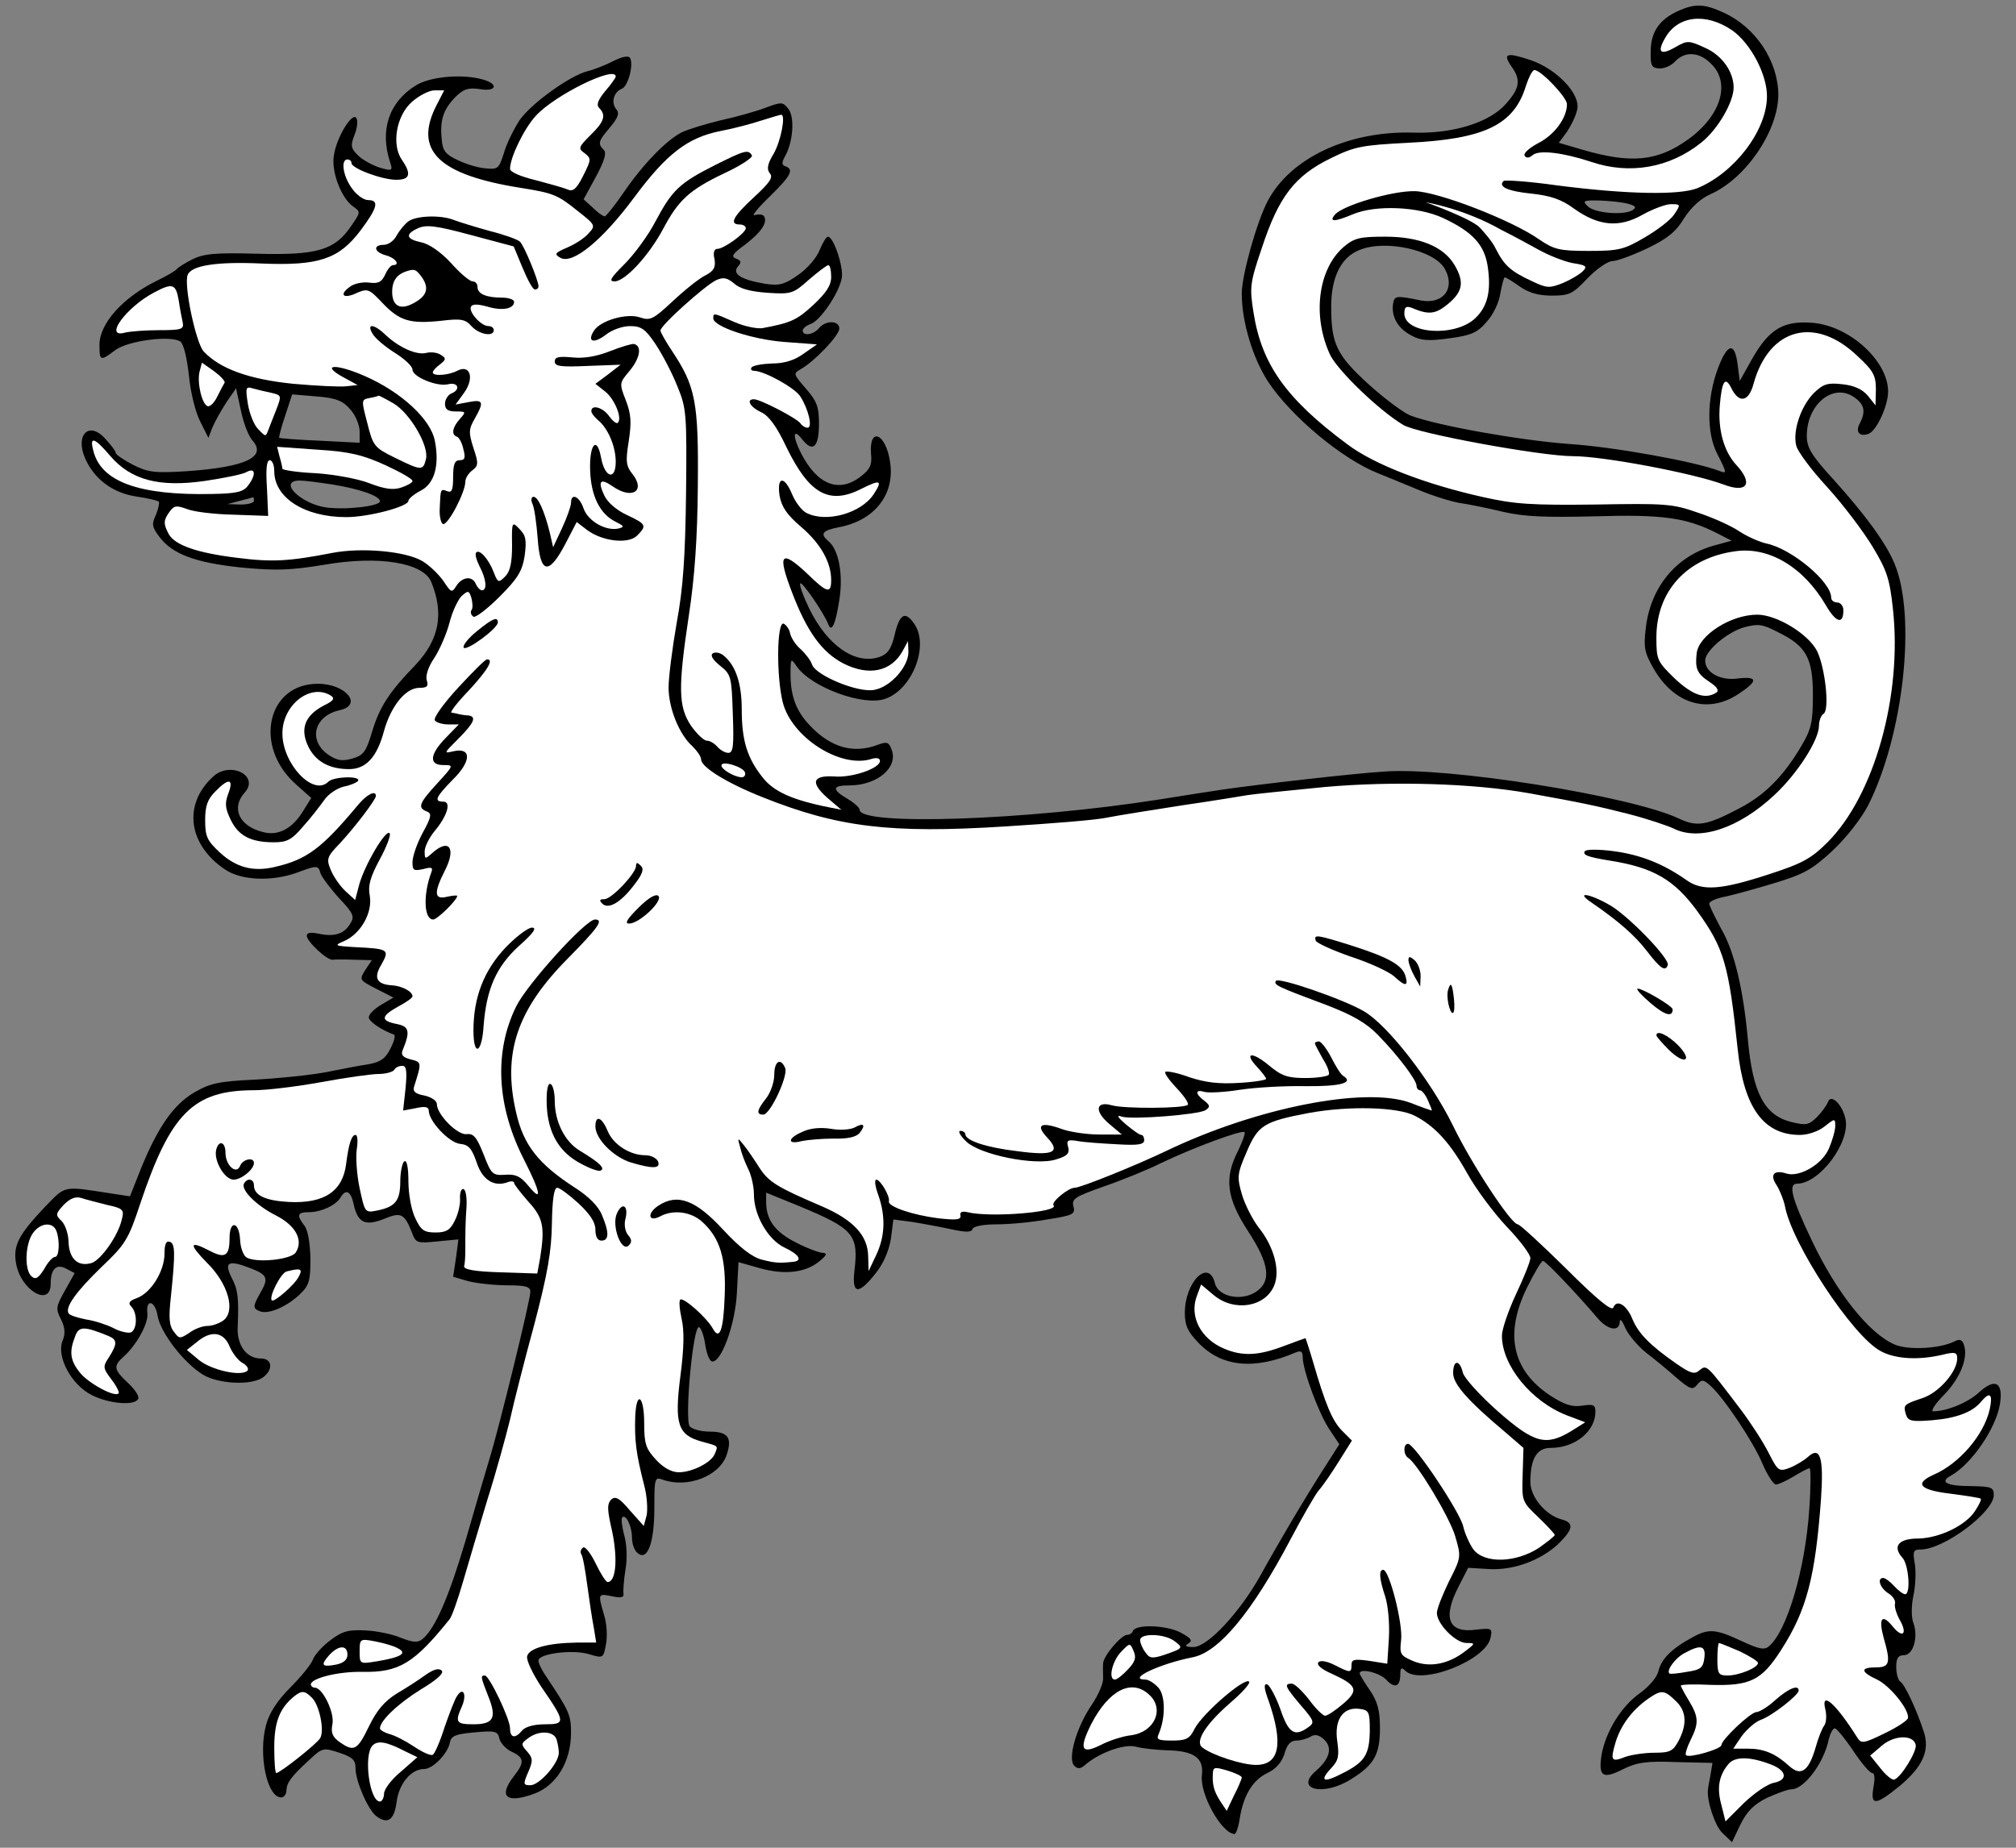
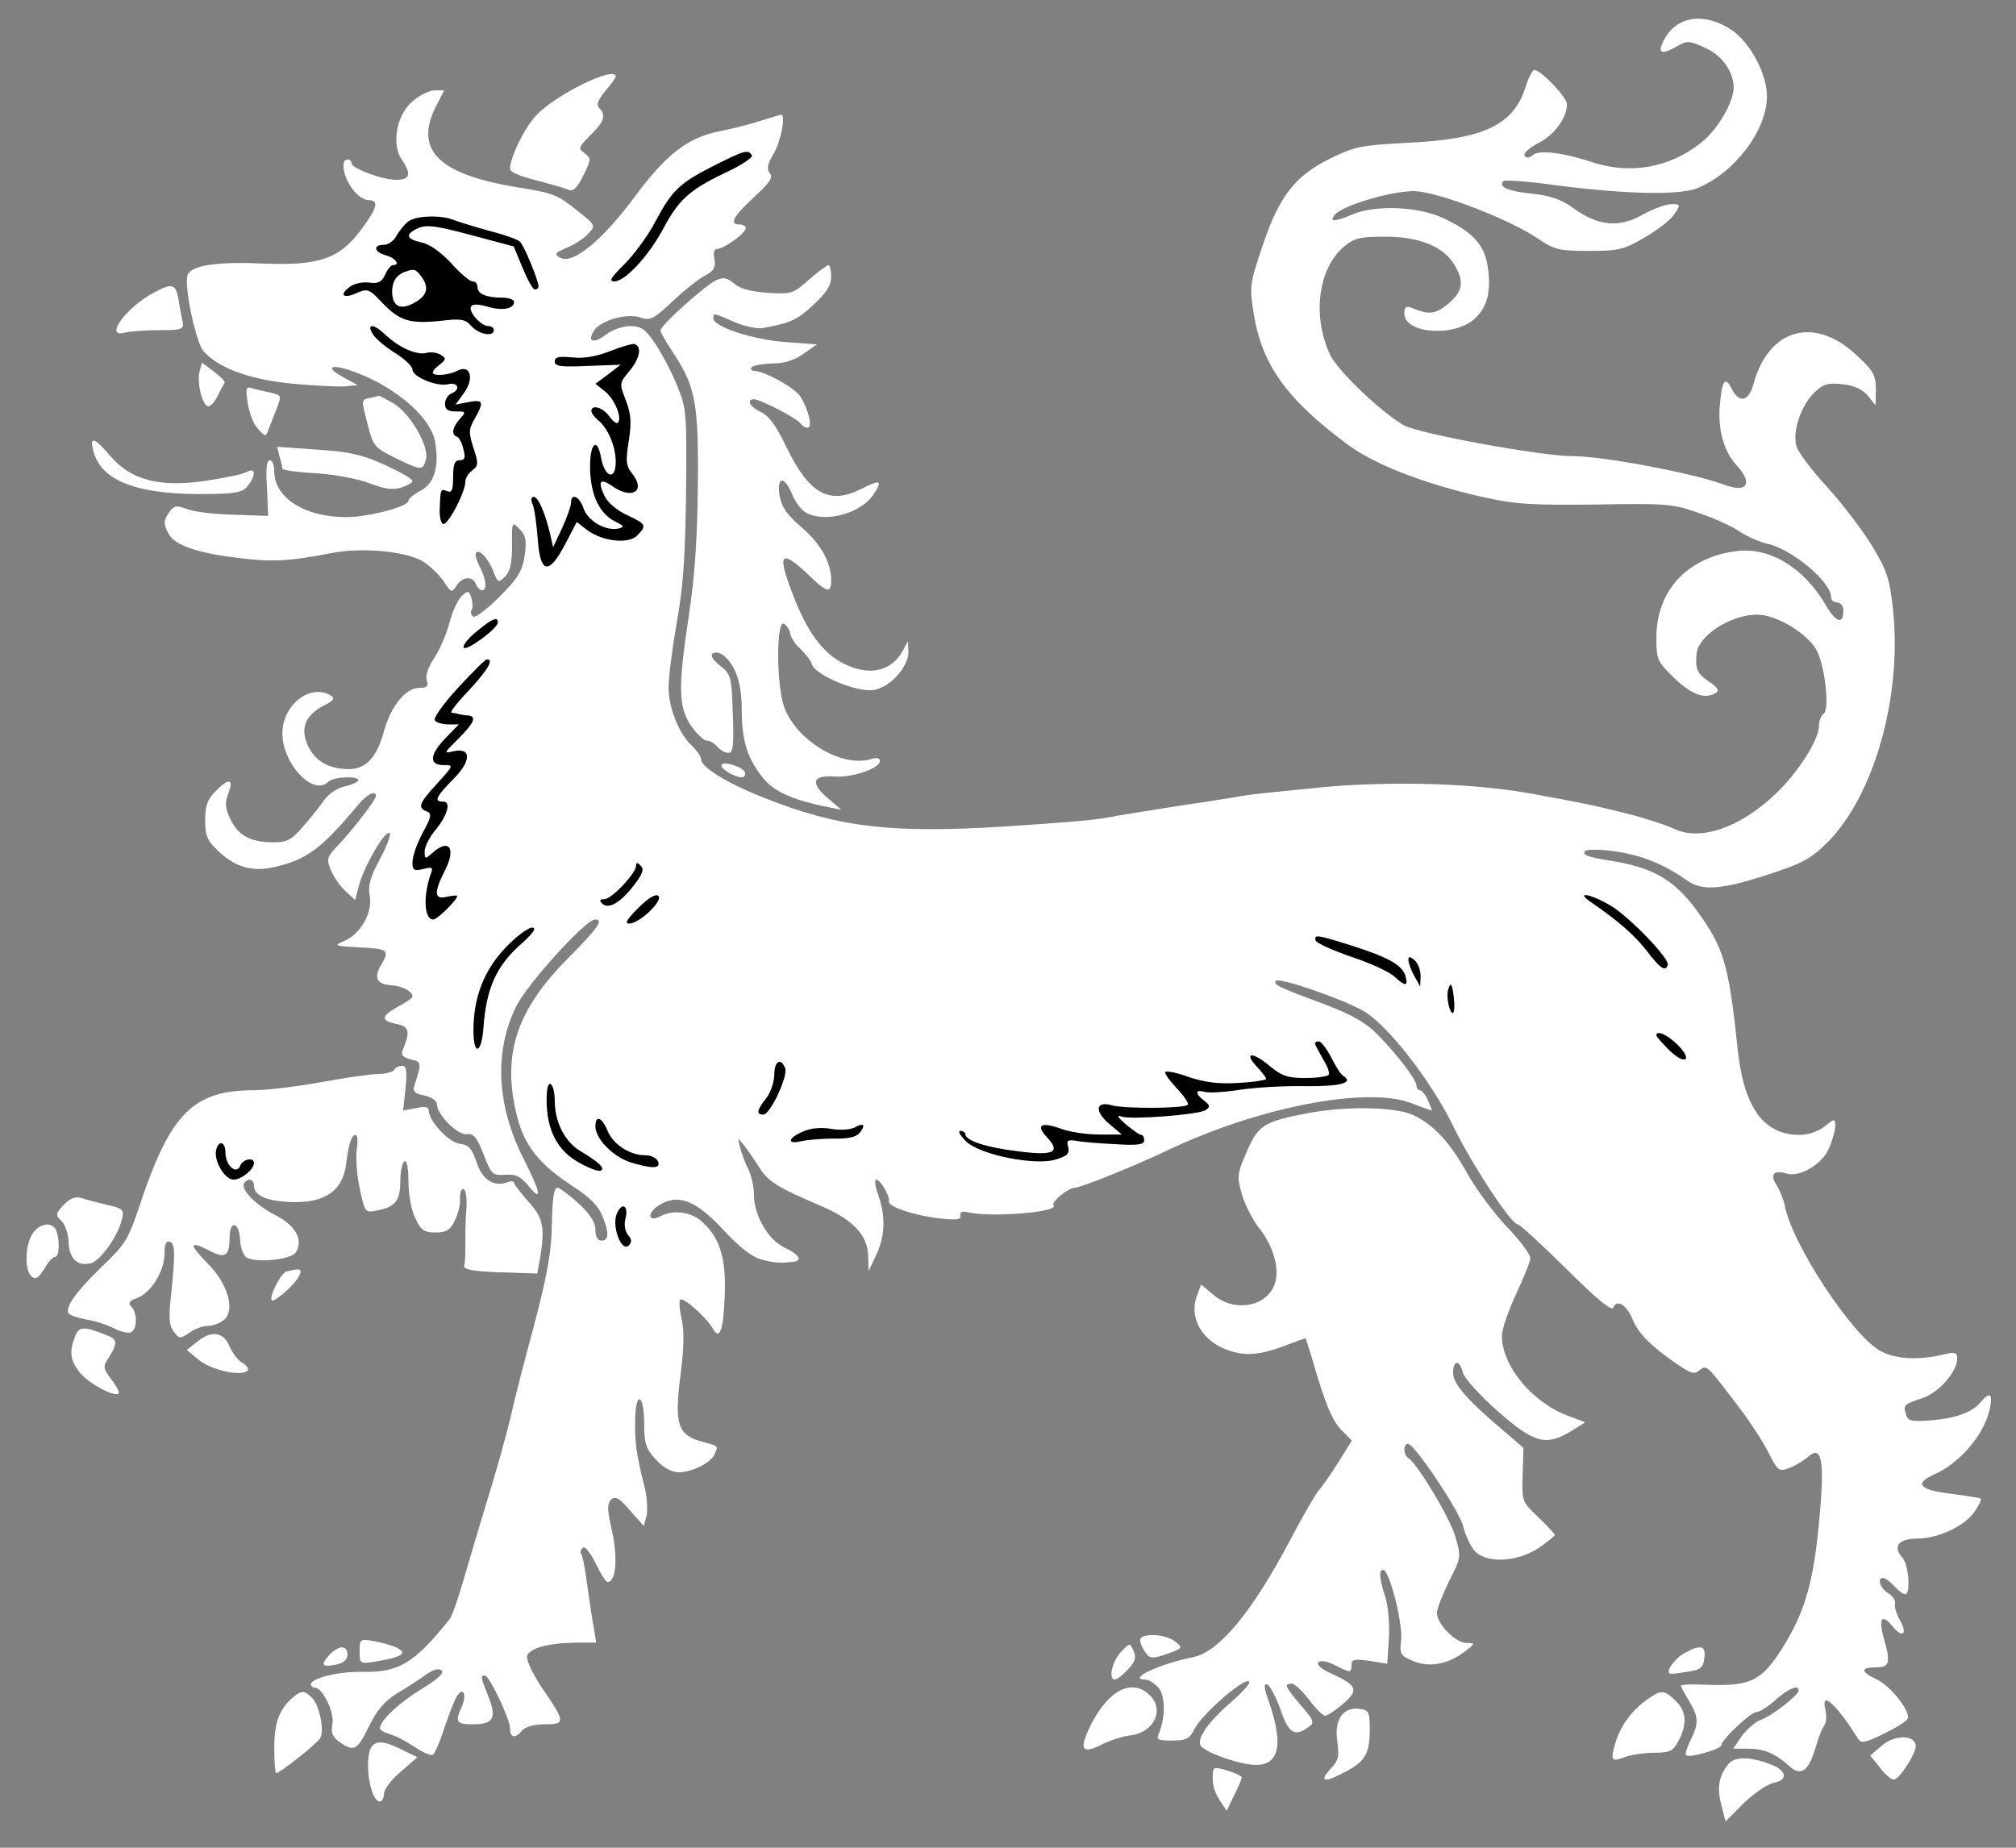
<svg xmlns="http://www.w3.org/2000/svg" version="1.1" viewBox="33.75 60.75 297 272.25" width="297" height="272.25">
  <rect x="33.75" y="60.75" width="297" height="272.25" fill="#808080" stroke="none" />
  <defs>
    <clipPath id="artboard_clip_path">
      <path d="M 33.75 60.75 L 330.75 60.75 L 330.75 333 L 255.321 333 L 33.75 333 Z" />
    </clipPath>
  </defs>
  <g id="Tyger_Passant_(3)" stroke="none" stroke-opacity="1" stroke-dasharray="none" fill="none" fill-opacity="1">
    <title>Tyger Passant (3)</title>
    <g id="Tyger_Passant_(3)_Layer_2" clip-path="url(#artboard_clip_path)">
      <title>Layer 2</title>
      <g id="Group_3">
        <g id="Graphic_60">
-           <path d="M 303.164 317.026 C 303.403 316.128 303.763 315.409 304.062 315.409 C 304.302 315.409 305.559 316.907 306.757 318.703 C 307.955 320.5 309.212 321.997 309.572 321.997 C 309.931 321.997 309.991 322.776 309.751 324.093 C 309.272 326.848 310.051 326.788 313.524 323.973 C 316.998 321.099 318.076 318.703 317.178 315.948 C 316.04 312.475 314.363 308.942 313.704 308.522 C 313.405 308.343 313.105 307.385 313.105 306.366 C 313.105 305.049 313.405 304.63 314.243 304.63 C 315.62 304.63 316.399 301.935 315.62 299.839 C 315.321 299 315.321 297.383 315.62 295.946 C 315.92 294.629 316.04 292.533 315.86 291.275 C 315.501 289.299 315.62 289.059 316.698 289.059 C 320.112 289.059 327.478 283.549 327.478 281.034 C 327.478 279.896 327.119 279.776 324.184 279.717 C 320.531 279.717 319.393 279.118 321.19 278.16 C 324.244 276.423 327.778 271.213 328.376 267.679 C 328.915 264.385 327.658 263.727 325.262 265.943 C 323.705 267.38 320.591 268.697 318.555 268.697 C 318.136 268.697 318.854 267.56 320.232 266.182 C 322.627 263.667 323.765 260.672 323.046 258.816 C 322.807 258.097 322.388 258.037 321.669 258.397 C 319.573 259.475 314.902 259.714 312.925 258.876 C 309.153 257.319 304.302 251.21 300.649 243.485 C 297.654 237.197 297.175 235.16 298.493 235.16 C 301.786 235.16 306.398 229.052 305.619 225.578 C 305.14 223.423 303.463 221.865 303.044 223.123 C 302.864 223.602 302.146 224.62 301.427 225.339 C 300.229 226.537 299.81 226.597 297.594 226.058 C 293.642 225.04 291.965 221.746 291.246 213.9 C 290.588 206.594 289.27 200.965 287.354 197.671 C 286.395 195.874 285.557 194.198 285.557 193.898 C 285.557 193.599 286.455 193.179 287.533 192.94 C 288.551 192.76 291.845 191.862 294.84 190.964 C 299.451 189.586 300.649 188.928 303.703 186.113 C 305.799 184.137 307.895 181.442 308.973 179.405 C 314.183 169.045 316.099 151.618 312.866 143.832 C 311.608 140.778 308.673 136.766 304.002 131.555 C 300.589 127.842 299.93 126.705 299.93 124.968 C 299.93 120.357 303.763 117.183 306.817 119.219 C 308.434 120.297 308.673 121.375 307.715 123.171 C 307.057 124.429 307.715 125.148 309.033 124.668 C 310.231 124.189 311.907 120.536 311.907 118.44 C 311.907 113.949 306.278 108.798 300.828 108.319 C 296.516 107.96 294.42 109.218 291.965 113.47 L 290.049 116.883 L 289.749 114.547 C 289.33 111.074 288.252 111.254 286.815 115.086 C 285.198 119.458 285.138 124.549 286.755 127.663 C 288.192 130.477 288.192 130.597 286.994 130.118 C 283.401 128.741 271.424 126.585 264.896 126.166 C 257.65 125.627 245.492 123.471 241.54 121.974 C 240.582 121.614 237.827 119.578 235.431 117.422 C 230.7 113.11 229.862 111.493 229.862 105.924 C 229.862 101.612 231.299 98.677 233.994 97.599 C 237.827 95.982 245.133 97.599 246.63 100.414 C 248.187 103.289 246.331 105.624 243.097 105.025 C 239.324 104.247 239.144 104.307 238.965 105.624 C 238.725 107.481 239.743 109.218 241.779 110.236 C 243.097 110.954 244.295 111.014 247.289 110.595 C 250.463 110.176 251.421 109.757 252.739 108.199 C 253.697 107.181 254.595 105.325 254.775 104.007 C 255.014 102.69 255.314 101.612 255.434 101.612 C 255.613 101.612 256.572 102.211 257.59 102.929 C 258.967 103.888 260.344 104.307 262.381 104.307 C 264.956 104.307 265.435 104.067 267.651 101.732 C 268.968 100.354 270.645 99.216 271.304 99.216 C 271.963 99.216 274.238 98.378 276.394 97.36 C 279.389 95.923 280.646 94.904 281.844 92.928 C 282.922 91.251 284.299 89.994 285.797 89.335 C 291.007 86.999 295.738 79.993 295.738 74.663 C 295.678 69.692 292.384 64.781 287.713 62.625 C 284.838 61.308 283.521 61.248 281.065 62.326 C 278.251 63.583 276.993 65.38 276.933 68.195 C 276.873 70.411 277.053 70.77 278.191 70.83 C 278.909 70.89 279.988 70.411 280.526 69.812 C 281.964 68.255 284.12 68.374 285.856 70.171 C 288.731 72.986 287.294 77.777 282.503 81.25 C 277.951 84.544 274.059 84.903 266.872 82.807 L 263.399 81.789 L 264.596 80.172 C 265.195 79.274 265.914 77.837 266.094 76.938 C 266.692 74.663 263.099 70.89 259.147 69.572 C 255.673 68.434 255.074 68.614 256.452 70.59 C 257.829 72.507 257.65 73.764 255.613 76.04 C 253.218 78.795 247.828 80.472 242.019 80.292 C 232.437 79.993 223.873 84.005 220.519 90.353 C 218.902 93.407 216.687 101.312 216.687 104.007 C 216.687 108.14 218.304 113.529 220.579 117.003 C 223.993 122.153 231.479 128.381 236.749 130.477 C 238.066 131.017 240.761 132.094 242.738 132.933 C 244.714 133.771 247.409 134.61 248.726 134.849 C 250.044 135.029 252.978 135.628 255.194 136.167 C 258.308 136.885 261.422 137.005 268.669 136.826 C 278.61 136.526 282.143 137.005 286.635 139.281 L 288.851 140.419 L 286.455 141.078 C 280.766 142.575 276.933 147.186 276.215 153.235 C 275.855 156.229 276.035 156.948 277.412 159.343 C 280.407 164.493 285.377 165.991 289.869 162.996 C 292.803 161.08 292.743 160.361 289.749 160.721 C 287.174 161.08 284.958 159.822 284.958 158.086 C 284.958 156.648 288.192 153.893 290.707 153.175 C 292.743 152.636 293.402 152.696 295.678 153.893 C 299.87 155.93 300.828 157.726 300.828 163.176 C 300.828 167.188 300.589 168.207 299.092 170.722 C 296.516 175.094 293.762 177.908 289.929 179.885 C 285.138 182.4 283.76 182.639 281.006 181.322 C 273.939 178.028 247.109 173.716 237.647 174.435 C 232.916 174.734 218.962 176.351 213.992 177.07 C 212.015 177.369 207.704 178.028 204.41 178.567 C 184.946 181.621 160.393 182.46 160.393 180.064 C 160.393 179.765 159.614 179.046 158.596 178.447 C 156.26 177.07 156.32 176.471 158.895 176.471 C 162.968 176.471 166.082 173.836 165.124 171.261 C 164.704 170.063 164.405 170.003 163.088 170.482 C 159.494 171.86 156.141 170.901 153.086 167.667 C 151.05 165.571 150.212 163.296 150.212 160.122 C 150.212 157.726 150.272 157.666 151.11 158.924 C 153.266 162.038 160.991 164.853 164.165 163.715 C 168.178 162.338 170.693 155.81 168.417 152.636 C 167.1 150.719 166.262 151.198 165.543 154.313 C 165.064 156.349 164.525 157.127 163.327 157.547 C 159.794 158.744 155.661 155.93 152.967 150.42 C 152.068 148.563 151.469 146.887 151.649 146.707 C 151.948 146.408 155.242 151.258 155.781 152.756 C 156.26 154.013 156.859 152.696 157.398 149.162 C 157.997 145.449 157.338 141.736 155.781 140.479 C 154.524 139.401 154.883 138.922 157.278 138.443 C 162.549 137.484 165.603 133.652 164.884 128.861 C 164.285 124.609 161.77 123.531 162.069 127.603 C 162.249 129.16 161.95 129.879 160.632 130.897 C 157.398 133.472 154.164 132.214 151.769 127.543 C 150.451 124.968 150.571 123.71 151.948 125.507 C 153.506 127.483 154.404 126.645 154.404 123.171 C 154.404 120.716 154.104 119.877 152.487 118.021 C 150.631 115.865 150.571 115.805 151.709 115.146 C 153.745 114.008 157.398 110.176 157.398 109.158 C 157.398 107.96 155.422 107.9 154.404 109.098 C 153.565 110.116 152.008 110.295 152.008 109.457 C 152.008 109.158 152.487 108.738 153.146 108.499 C 154.524 108.08 157.338 104.007 157.758 101.732 C 158.057 100.115 156.56 95.623 155.721 95.623 C 155.482 95.623 154.943 96.521 154.524 97.54 C 154.104 98.677 152.727 100.294 151.35 101.253 C 149.313 102.69 148.535 102.869 146.499 102.57 C 142.965 101.971 141.588 101.133 142.426 100.055 C 143.025 99.396 142.965 99.156 142.187 98.857 C 141.408 98.558 141.648 98.138 143.564 96.761 C 145.9 94.964 146.858 93.527 146.319 92.629 C 146.139 92.329 145.541 92.269 144.942 92.449 C 144.403 92.629 145.361 91.431 147.098 89.754 C 150.272 86.64 150.751 85.742 149.493 85.263 C 148.894 85.083 148.894 84.724 149.373 83.825 C 150.571 81.789 150.87 78.076 149.912 76.819 C 149.074 75.741 148.894 75.741 146.499 76.639 C 145.061 77.178 142.067 78.016 139.851 78.495 C 137.635 79.034 135.06 79.813 134.102 80.292 C 131.826 81.49 128.413 85.023 125.598 89.155 C 124.281 91.072 123.023 92.629 122.843 92.629 C 122.604 92.629 121.825 92.09 121.107 91.371 L 119.729 90.113 L 121.526 86.82 C 122.783 84.484 123.143 83.286 122.723 82.867 C 121.765 81.909 121.885 81.55 123.622 79.513 C 124.82 78.076 125.059 77.417 124.52 76.819 C 123.742 75.86 124.161 74.303 125.359 73.824 C 126.257 73.525 127.155 70.231 126.556 69.273 C 126.317 68.913 125.359 69.093 123.981 69.812 C 122.783 70.411 121.107 71.069 120.268 71.249 C 117.693 71.908 111.944 76.04 110.267 78.495 C 109.429 79.813 108.351 81.969 107.991 83.286 C 107.273 85.562 107.093 85.742 105.356 85.562 C 104.278 85.502 102.482 84.963 101.224 84.364 C 99.427 83.526 98.948 82.987 98.828 81.31 C 98.529 78.435 99.068 76.878 100.805 75.082 C 102.062 73.824 102.781 73.644 104.458 73.884 C 106.913 74.303 107.273 73.105 104.817 72.447 C 101.823 71.608 97.092 72.028 94.996 73.345 C 91.043 75.8 89.666 79.933 91.223 84.664 C 91.642 85.921 91.522 85.981 89.666 85.442 C 88.588 85.083 87.15 84.304 86.492 83.646 C 85.414 82.568 85.354 82.208 86.013 80.532 C 86.432 79.454 86.492 78.376 86.192 78.076 C 85.533 77.417 83.378 80.951 82.958 83.526 C 82.479 85.861 83.976 89.874 85.713 91.132 C 86.911 91.97 86.911 91.97 85.474 94.066 C 83.078 97.599 80.503 98.378 71.64 98.138 C 65.411 97.959 63.735 98.138 62.058 98.977 C 60.98 99.516 59.962 100.175 59.782 100.414 C 59.602 100.654 58.285 101.432 56.788 102.151 C 51.817 104.606 48.403 108.439 48.403 111.553 C 48.403 113.949 48.523 114.008 50.739 112.332 C 52.595 110.954 58.884 110.116 60.321 111.074 C 60.8 111.433 61.279 113.41 61.579 116.045 C 61.818 118.56 62.537 121.494 63.255 122.872 L 64.453 125.267 L 65.052 123.71 C 65.411 122.872 66.31 121.255 67.088 120.057 L 68.525 117.961 L 69.244 121.255 C 69.603 123.051 70.382 125.028 70.921 125.627 C 73.137 128.082 69.903 129.579 61.279 130.178 C 56.488 130.477 55.59 130.358 53.314 129.22 C 51.937 128.501 50.799 127.723 50.799 127.483 C 50.799 127.244 50.14 126.345 49.302 125.447 C 46.906 122.692 44.75 124.788 46.307 128.322 C 47.625 131.316 50.32 133.352 53.733 133.891 C 55.41 134.131 56.967 134.49 57.147 134.67 C 57.267 134.849 57.087 135.688 56.728 136.586 C 56.069 137.963 56.129 138.383 57.207 139.82 C 59.123 142.395 62.477 143.653 69.304 144.371 C 74.454 144.85 76.49 144.791 81.581 143.952 C 89.546 142.575 96.074 143.653 97.271 146.467 C 99.188 151.139 98.469 154.971 94.996 158.684 C 91.103 162.697 89.666 164.913 88.588 168.506 C 87.689 171.5 87.33 172.039 85.653 172.518 C 84.216 172.938 83.437 172.818 82.24 172.039 C 79.066 169.943 79.964 166.23 83.797 165.392 C 87.27 164.613 84.695 161.499 80.563 161.499 C 73.077 161.499 71.041 170.782 77.389 176.351 L 79.605 178.327 L 78.407 180.244 C 76.85 182.819 74.754 183.957 72.538 183.358 C 69.005 182.52 67.747 179.825 69.783 177.549 C 72.059 175.034 67.627 172.818 65.112 175.213 C 60.68 179.286 61.459 185.214 66.909 188.868 C 69.304 190.485 73.736 190.664 77.449 189.347 C 80.503 188.209 80.623 188.209 80.982 189.466 C 81.222 190.065 82.419 191.682 83.737 193.12 C 85.833 195.335 86.013 195.815 85.354 196.833 C 84.456 198.39 82.958 198.809 80.743 198.33 C 79.545 198.09 78.946 198.15 78.946 198.629 C 78.946 199.468 81.94 202.282 82.779 202.163 C 83.138 202.103 84.575 202.103 86.013 202.163 L 88.528 202.222 L 87.57 203.66 C 86.671 205.097 86.671 205.157 89.127 206.415 L 91.702 207.732 L 89.785 208.87 C 88.708 209.529 87.929 210.367 88.109 210.786 C 88.288 211.385 90.085 212.583 91.762 213.182 C 92.061 213.242 91.822 214.2 91.283 215.218 C 90.564 216.715 89.785 217.254 88.049 217.554 C 86.851 217.733 83.976 218.272 81.641 218.751 C 79.365 219.171 74.694 219.65 71.28 219.829 C 66.01 220.069 64.693 220.368 62.417 221.686 C 59.303 223.482 56.967 226.896 54.512 232.945 L 52.895 237.017 L 50.499 236.658 C 42.774 235.46 43.553 235.34 40.259 238.694 C 36.426 242.766 35.647 244.323 36.126 246.958 C 36.845 250.911 41.217 253.426 41.217 249.893 C 41.217 247.737 42.055 246.898 43.493 247.677 L 44.75 248.336 L 43.313 250.911 C 41.995 253.246 41.936 253.606 42.714 255.103 C 43.313 256.301 43.433 257.199 42.954 258.337 C 42.055 260.672 44.271 264.805 47.266 266.302 C 49.721 267.56 53.494 267.919 54.093 266.901 C 54.332 266.541 53.673 265.523 52.655 264.565 C 50.499 262.529 50.38 262.05 51.997 260.613 C 53.913 258.876 55.59 255.762 55.47 254.324 C 55.171 252.049 56.608 252.348 56.967 254.624 C 57.386 257.079 60.8 261.571 63.675 263.308 C 65.95 264.685 70.861 264.924 72.538 263.667 C 74.035 262.529 73.855 260.912 72.179 260.912 C 70.083 260.912 68.645 258.996 68.765 256.301 C 68.945 251.989 68.825 250.791 67.867 248.994 C 66.729 246.719 67.388 246.359 70.502 247.557 C 73.197 248.575 73.376 249.054 72.059 251.33 C 70.981 253.246 70.981 253.546 72.059 253.965 C 73.316 254.444 75.952 253.306 77.868 251.51 C 79.305 250.132 79.485 249.533 79.485 246.18 C 79.425 243.964 79.126 241.988 78.587 241.329 C 77.389 239.772 77.568 239.353 79.305 239.353 C 81.042 239.353 83.258 238.334 83.917 237.197 C 84.695 235.879 85.414 236.238 85.833 238.095 C 86.432 240.91 87.51 241.449 90.265 240.371 C 92.84 239.293 93.319 239.532 94.457 242.407 C 94.996 243.904 95.235 243.964 98.17 243.664 L 101.284 243.365 L 100.925 246.12 L 100.505 248.875 L 102.781 249.533 C 103.979 249.833 106.554 250.132 108.47 250.132 C 111.165 250.132 111.884 250.312 111.884 251.09 C 111.884 252.288 107.332 270.913 105.895 275.584 C 105.296 277.561 103.679 283.07 102.302 287.861 C 99.847 296.126 97.87 300.677 96.014 302.234 C 95.295 302.833 94.636 302.773 92.78 302.055 C 91.522 301.516 89.127 301.036 87.51 300.977 C 85.054 300.857 84.156 301.096 82.359 302.474 C 81.162 303.372 80.024 304.69 79.844 305.288 C 79.605 305.947 78.167 307.744 76.55 309.361 C 74.574 311.337 73.436 313.134 72.957 314.87 C 71.759 319.242 73.077 325.59 75.173 325.59 C 75.592 325.59 75.952 325.111 75.952 324.512 C 76.011 323.374 76.67 322.476 79.425 319.961 C 81.222 318.284 81.401 318.224 83.737 319.003 C 85.713 319.661 86.132 320.081 86.132 321.338 C 86.132 323.195 87.989 327.447 89.187 328.345 C 90.863 329.603 91.822 328.944 92.181 326.249 C 92.54 323.494 94.337 321.398 96.253 321.398 C 97.511 321.398 99.727 319.122 100.026 317.505 C 100.206 316.547 100.805 316.248 103.619 316.008 C 106.734 315.709 107.093 315.829 107.332 316.966 C 107.512 317.625 108.351 318.524 109.189 318.883 C 110.986 319.721 111.045 320.44 109.488 322.416 C 107.093 325.471 108.351 326.548 112.423 325.051 C 115.717 323.854 117.873 320.32 117.873 316.068 C 117.873 313.433 117.633 312.894 114.16 307.684 C 113.561 306.846 113.082 305.827 113.082 305.408 C 113.082 304.39 118.232 303.731 120.627 304.51 C 122.604 305.109 122.664 305.049 123.023 303.013 C 123.262 301.875 123.143 299.899 122.723 298.641 C 121.825 295.527 121.825 295.527 123.921 295.946 C 125.239 296.245 125.718 296.126 125.598 295.527 C 125.538 295.108 125.658 293.491 125.898 291.993 C 126.197 290.377 126.077 288.281 125.718 286.963 C 125.359 285.645 125.239 284.508 125.418 284.328 C 125.957 283.789 126.856 285.645 126.856 287.322 C 126.856 288.221 127.215 289.239 127.694 289.598 C 129.131 290.796 130.15 288.101 130.15 282.951 C 130.15 278.579 130.209 278.339 131.347 278.758 C 135 280.076 139.731 278.279 140.809 275.105 C 141.648 272.59 140.989 271.692 138.354 271.692 C 137.037 271.692 135.719 271.332 135.36 270.913 C 134.581 269.955 135.839 256.001 136.737 256.301 C 137.037 256.42 137.456 257.558 137.635 258.816 C 137.815 260.074 138.234 261.211 138.594 261.331 C 139.911 261.75 142.067 256.001 142.307 251.27 L 142.546 246.719 L 145.72 247.617 C 149.373 248.635 152.487 248.276 154.524 246.539 C 155.542 245.701 155.661 245.401 154.943 245.341 C 154.464 245.341 152.667 244.683 151.05 243.844 C 147.936 242.287 146.619 240.49 146.619 237.855 L 146.619 236.478 L 151.469 238.454 C 159.554 241.808 160.273 242.646 159.614 248.096 C 159.255 251.45 160.213 251.57 162.728 248.396 C 163.926 246.898 164.704 245.042 165.004 243.245 L 165.363 240.431 L 168.118 240.79 C 169.615 241.029 172.19 241.509 173.867 241.868 C 176.083 242.347 176.862 242.347 177.041 241.808 C 177.161 241.449 178.598 241.149 180.515 241.149 C 182.371 241.149 185.725 240.85 188.001 240.431 C 191.833 239.832 192.193 239.652 191.893 238.514 C 191.594 237.376 192.133 237.077 196.325 235.58 C 198.96 234.681 202.793 233.124 204.829 232.106 C 209.44 229.89 216.687 227.195 217.106 227.555 C 217.226 227.734 216.806 228.932 216.148 230.31 C 214.052 234.322 214.471 237.316 217.585 242.107 C 220.759 246.958 221.118 249.533 218.783 251.09 C 216.627 252.528 213.213 251.809 212.734 249.833 C 211.836 246.12 208.302 249.593 208.302 254.205 C 208.302 256.061 208.722 256.959 210.339 258.636 C 213.752 262.17 218.543 262.649 224.652 260.014 C 225.43 259.714 225.67 259.894 225.67 260.732 C 225.67 262.649 228.065 269.117 229.622 271.392 L 231.06 273.548 L 228.964 276.842 C 225.969 281.513 222.076 288.101 219.501 292.772 C 216.447 298.282 211.656 303.432 209.56 303.432 C 208.422 303.432 208.243 303.252 208.841 302.893 C 209.5 302.474 209.201 302.114 207.644 301.276 C 205.548 300.198 200.996 300.018 200.637 301.096 C 200.517 301.396 200.158 301.635 199.798 301.635 C 198.96 301.635 196.325 304.69 196.265 305.827 C 196.205 306.307 196.265 307.325 196.265 307.983 C 196.325 308.702 195.606 310.439 194.588 311.936 C 192.312 315.29 190.995 319.901 192.013 320.919 C 192.552 321.458 192.971 321.398 193.75 320.68 C 195.846 318.943 199.379 317.685 201.056 318.104 C 201.894 318.344 203.991 318.583 205.607 318.643 C 209.68 318.703 211.117 319.781 210.818 322.296 C 210.458 325.051 213.692 330.86 215.609 330.98 C 215.848 330.98 216.208 329.962 216.387 328.704 C 216.926 325.291 218.304 323.015 220.46 321.997 C 221.717 321.398 222.556 320.44 222.975 319.182 C 223.334 317.805 223.873 317.206 224.771 317.206 C 225.43 317.206 226.388 316.907 226.867 316.607 C 227.466 316.248 228.065 316.368 228.784 317.026 C 230.101 318.224 229.682 319.901 227.586 321.698 C 224.412 324.452 228.784 325.471 232.796 322.895 C 236.21 320.799 237.048 319.242 237.048 315.35 C 237.048 312.774 236.689 311.457 235.551 309.78 C 234.713 308.582 234.054 307.444 234.054 307.325 C 234.054 306.486 236.988 307.205 237.947 308.223 C 239.204 309.6 240.043 309.301 240.043 307.444 C 240.043 306.486 240.222 306.366 240.761 306.905 C 243.037 309.181 252.679 305.408 253.338 302.055 C 253.637 300.677 253.517 300.617 251.301 300.857 C 247.109 301.456 246.211 299.18 248.666 294.449 L 250.044 291.754 L 252.978 291.934 C 256.631 292.173 260.584 290.736 263.279 288.281 C 265.555 286.065 265.674 285.106 263.818 284.627 C 261.482 284.029 259.207 281.334 259.207 279.118 C 259.207 275.644 260.165 274.087 262.201 274.087 C 265.794 274.087 268.789 271.632 268.789 268.757 C 268.789 267.739 268.489 267.619 266.872 267.859 C 265.315 268.098 264.237 267.739 262.021 266.302 C 256.512 262.589 255.374 257.259 258.728 250.432 C 259.805 248.276 260.824 246.539 261.063 246.539 C 261.482 246.539 266.273 251.629 268.968 254.804 C 270.585 256.78 272.382 257.079 272.382 255.402 C 272.442 254.983 272.801 255.462 273.22 256.48 C 273.699 257.498 275.077 259.115 276.274 260.074 C 277.532 261.032 279.568 262.709 280.766 263.787 C 282.742 265.463 283.102 265.583 283.76 264.805 C 284.419 263.966 284.659 263.966 285.737 264.924 C 287.773 266.781 292.085 273.249 293.402 276.423 C 294.121 278.1 295.019 279.477 295.378 279.477 C 295.738 279.477 296.936 278.938 298.014 278.279 C 299.092 277.621 300.11 277.082 300.349 277.082 C 300.529 277.082 300.529 279.836 300.289 283.19 C 299.69 292.053 296.995 301.096 294.36 303.312 C 293.702 303.911 292.863 303.731 290.288 302.534 C 286.455 300.737 285.437 300.677 282.982 302.055 C 279.988 303.672 278.49 305.229 278.071 306.965 C 277.891 307.864 276.694 309.241 275.376 310.199 C 272.561 312.175 270.286 315.948 269.687 319.362 C 269.208 322.536 269.867 322.955 272.921 321.398 C 274.897 320.44 276.274 320.2 280.706 320.38 L 286.036 320.5 L 285.737 322.296 C 285.557 323.255 285.377 324.213 285.377 324.393 C 285.138 325.95 286.395 329.842 287.533 330.86 L 288.911 332.178 L 290.168 329.543 C 291.127 327.626 292.145 326.608 294.061 325.65 C 295.558 324.991 297.115 324.393 297.654 324.393 C 299.511 324.393 302.445 320.56 303.164 317.026 Z M 273.58 90.772 L 273.58 90.772 C 274.717 91.072 274.897 91.311 274.238 91.73 C 272.921 92.509 268.609 92.15 267.651 91.132 C 266.812 90.353 267.052 90.233 269.387 90.293 C 270.885 90.353 272.741 90.533 273.58 90.772 Z M 85.354 121.075 L 85.354 121.075 C 86.132 121.914 86.731 123.411 86.731 124.309 L 86.731 125.986 L 80.922 125.687 C 77.688 125.567 74.993 125.327 74.874 125.267 C 74.814 125.207 75.173 123.71 75.772 121.974 L 76.79 118.859 L 80.383 119.159 C 83.318 119.398 84.276 119.818 85.354 121.075 Z M 82.839 132.154 L 82.839 132.154 C 86.791 132.813 89.726 133.831 89.726 134.61 C 89.726 135.328 84.635 135.927 81.701 135.508 C 77.928 134.909 74.634 131.555 77.928 131.555 C 78.646 131.555 80.862 131.855 82.839 132.154 Z M 71.161 134.55 L 71.161 134.55 C 71.161 134.849 70.262 135.089 69.244 135.089 L 67.268 135.029 L 69.064 134.55 C 70.083 134.31 70.921 134.071 71.041 134.011 C 71.101 134.011 71.161 134.191 71.161 134.55 Z" fill="black" />
-         </g>
+           </g>
        <g id="Graphic_59">
          <path d="M 288.911 65.2 C 291.666 67.117 294.121 71.788 294.061 75.022 C 294.001 80.052 289.21 86.281 283.76 88.497 C 281.125 89.515 273.52 89.395 263.219 88.077 C 259.027 87.478 255.434 87.239 255.254 87.419 C 254.416 88.257 255.853 88.916 259.326 89.275 C 262.141 89.574 263.758 90.113 265.555 91.431 C 269.208 94.066 272.262 94.365 275.736 92.389 C 277.233 91.551 279.149 90.832 279.928 90.832 C 281.365 90.832 281.365 90.892 280.407 92.329 C 279.868 93.168 277.891 94.665 276.035 95.743 C 272.981 97.54 272.202 97.719 267.83 97.719 C 263.518 97.719 262.74 97.54 260.524 96.042 C 256.452 93.168 245.552 88.976 242.139 88.916 C 238.845 88.856 231.539 91.012 230.401 92.389 C 229.502 93.467 230.341 93.467 233.036 92.329 C 236.449 90.892 242.738 91.191 246.331 92.868 C 250.703 94.904 252.439 96.821 252.918 99.995 C 253.457 103.588 252.918 105.924 251.062 107.66 C 248.068 110.475 240.642 109.936 240.642 106.942 C 240.642 105.984 240.881 105.804 241.72 106.103 C 244.235 107.181 245.253 107.062 247.109 105.505 C 249.265 103.708 249.505 102.271 248.008 99.755 C 246.391 97.06 242.857 95.623 237.827 95.623 C 234.114 95.623 233.275 95.803 231.718 97.12 C 227.886 100.414 227.047 107.421 229.742 113.11 C 230.94 115.446 236.869 121.195 240.462 123.351 C 242.438 124.609 260.824 127.962 265.435 127.962 C 269.986 127.962 283.221 130.477 287.713 132.154 C 291.186 133.472 292.085 131.975 289.51 129.22 C 287.713 127.244 286.815 124.07 287.114 120.476 C 287.413 116.943 287.893 116.105 288.791 117.901 C 289.929 120.237 291.366 119.997 292.085 117.302 C 294.36 109.038 301.188 107.241 307.416 113.23 C 309.751 115.386 310.111 116.105 310.111 118.141 L 310.051 120.476 L 308.913 119.039 C 308.075 118.081 306.877 117.542 305.14 117.362 C 302.984 117.123 302.385 117.302 300.948 118.68 C 299.032 120.656 297.834 124.249 298.373 126.405 C 298.553 127.244 300.649 130.058 302.984 132.574 C 305.32 135.149 308.254 139.041 309.632 141.317 C 311.728 144.791 312.147 146.048 312.626 150.54 C 314.003 163.236 309.871 177.968 302.984 184.855 C 300.589 187.251 299.271 187.969 294.48 189.526 C 287.354 191.862 284.539 192.102 282.203 190.425 C 278.79 188.029 275.496 186.712 271.543 186.173 C 269.328 185.873 267.411 185.873 267.231 186.173 C 266.872 186.712 267.591 187.011 270.885 187.55 C 277.352 188.568 280.407 190.365 283.82 195.036 C 287.713 200.426 288.432 202.821 289.749 215.338 C 290.647 223.962 293.582 227.974 298.912 227.974 C 300.11 227.974 301.667 227.435 302.565 226.716 C 304.062 225.519 304.122 225.519 304.122 226.656 C 304.122 227.315 303.703 228.753 303.224 229.89 C 302.266 232.286 298.852 234.262 296.936 233.663 C 295.079 233.064 294.42 233.843 295.498 235.4 C 295.977 236.179 296.516 237.556 296.696 238.394 C 297.654 243.904 306.697 257.678 310.829 259.834 C 312.925 260.972 316.279 261.211 319.872 260.373 C 321.789 259.894 322.088 260.014 322.088 260.912 C 322.088 262.828 319.453 265.883 317.058 266.721 C 314.183 267.679 314.123 267.739 314.542 269.176 C 314.842 270.135 315.381 270.254 318.375 270.015 C 321.968 269.715 324.364 268.817 325.622 267.26 C 326.939 265.703 327.358 266.182 326.879 268.398 C 326.041 272.171 322.388 276.423 318.615 278.04 C 315.68 279.357 316.579 280.315 321.25 280.854 C 323.526 281.154 325.442 281.453 325.562 281.573 C 325.681 281.693 325.322 282.471 324.723 283.37 C 323.346 285.526 319.453 287.382 316.339 287.442 C 313.464 287.442 312.506 288.58 314.003 290.257 C 314.962 291.275 315.261 295.647 314.423 295.647 C 314.123 295.647 313.405 295.108 312.806 294.449 C 312.207 293.79 311.488 293.251 311.189 293.251 C 310.231 293.251 310.71 294.748 311.967 295.527 C 312.626 295.946 313.045 296.605 312.925 297.024 C 312.806 297.443 313.105 298.461 313.584 299.36 C 314.842 301.516 314.063 302.234 312.566 300.378 C 311.009 298.461 310.47 299.18 311.249 302.055 C 312.327 305.768 312.147 306.426 310.111 306.426 C 307.775 306.426 307.835 307.085 310.29 308.223 C 312.147 309.121 314.962 312.535 314.842 313.852 C 314.842 314.212 313.285 315.23 311.428 316.128 C 308.374 317.625 307.955 317.685 307.416 316.847 C 304.182 311.696 301.906 309.72 302.685 312.714 C 302.864 313.553 302.805 314.571 302.505 314.99 C 302.206 315.35 301.607 316.847 301.247 318.164 C 300.229 321.698 299.092 322.536 297.355 320.979 C 295.319 319.122 293.642 318.404 291.246 318.404 L 289.09 318.404 L 290.348 316.547 C 291.127 315.529 292.324 314.451 293.163 314.152 C 294.84 313.553 298.732 310.499 298.732 309.84 C 298.732 308.942 297.295 309.481 295.319 311.217 C 294.241 312.235 292.923 313.014 292.504 313.014 C 291.666 313.014 287.354 317.086 287.354 317.865 C 287.354 318.464 282.563 319.841 282.143 319.362 C 281.964 319.242 282.263 318.224 282.802 317.146 C 284.06 314.631 284 313.733 282.563 311.337 C 281.904 310.259 281.365 309.241 281.365 309.121 C 281.365 308.942 283.341 308.882 285.737 309.002 C 291.606 309.181 293.282 308.343 296.157 303.851 C 299.93 297.982 301.188 293.071 302.026 281.573 C 302.445 275.465 301.906 273.788 300.11 275.405 C 299.511 275.944 298.313 276.662 297.415 277.022 C 295.798 277.621 295.678 277.501 294.301 274.806 C 293.522 273.249 291.666 270.374 290.168 268.398 C 285.078 261.691 285.198 261.81 284.12 262.649 C 283.401 263.308 282.802 263.128 280.646 261.631 C 276.873 258.996 275.137 257.259 274.238 255.103 C 273.4 253.007 271.903 252.109 271.424 253.426 C 271.184 253.965 269.028 252.228 264.477 247.677 C 260.824 244.084 257.65 241.149 257.35 241.149 C 256.392 241.149 250.583 232.346 247.768 226.537 C 244.534 219.949 238.186 211.804 234.713 209.768 C 231.658 207.972 222.076 204.678 221.717 205.277 C 221.358 205.876 221.897 206.115 229.263 208.87 C 232.976 210.307 235.012 211.445 236.749 213.242 C 239.683 216.236 242.438 219.889 242.438 220.728 C 242.438 221.087 242.678 221.386 242.917 221.386 C 243.217 221.386 243.756 222.045 244.115 222.884 C 244.474 223.722 244.774 224.381 244.654 224.381 C 244.594 224.381 243.217 223.902 241.54 223.243 C 234.892 220.788 218.843 223.962 205.607 230.31 C 201.236 232.406 192.971 235.759 192.073 235.759 C 191.115 235.759 188.54 237.915 188.959 238.334 C 189.917 239.353 179.557 240.191 176.263 239.353 C 175.484 239.173 175.125 239.353 175.245 239.832 C 175.364 240.49 174.646 240.55 171.951 240.251 C 168.178 239.772 164.465 238.514 164.704 237.736 C 164.884 237.017 163.447 234.562 162.848 234.562 C 162.549 234.562 162.668 235.58 163.147 236.837 C 164.225 239.951 164.165 242.826 162.848 245.641 L 161.71 248.036 L 161.65 245.82 C 161.59 242.766 159.434 240.49 154.883 238.514 C 148.295 235.699 146.978 234.921 145.6 232.765 C 144.882 231.627 143.864 230.13 143.325 229.471 C 142.426 228.333 142.367 228.333 142.786 229.771 C 142.965 230.609 143.504 232.046 143.983 233.005 C 144.463 233.963 144.822 235.64 144.822 236.777 C 144.822 239.832 146.918 243.425 149.313 244.563 C 151.469 245.581 152.008 246.479 150.691 246.659 C 148.535 246.898 147.936 246.839 146.02 246.359 C 144.582 246 142.786 244.623 140.33 241.988 C 136.258 237.556 133.563 236.538 130.748 238.394 C 129.012 239.532 129.251 240.91 131.048 239.951 C 132.964 238.933 135.599 239.293 137.216 240.79 C 139.851 243.185 140.75 246.24 140.51 251.749 C 140.33 256.9 139.731 258.337 138.713 256.42 C 137.815 254.863 134.521 251.929 133.982 252.228 C 133.743 252.408 133.863 253.666 134.162 255.043 C 134.581 256.84 134.521 259.415 133.982 263.547 C 133.084 270.554 133.623 272.171 137.037 273.129 C 139.672 273.848 139.552 273.728 139.073 274.926 C 138.594 276.243 135.719 277.68 133.743 277.68 C 132.725 277.68 131.467 277.022 130.389 275.824 C 128.892 274.207 128.652 273.488 128.652 270.434 C 128.652 266.422 127.514 265.523 127.335 269.416 C 127.215 273.009 127.455 274.926 128.652 279.597 C 129.072 281.154 129.191 283.13 129.012 284.029 L 128.592 285.586 L 126.556 283.31 C 124.999 281.453 124.4 281.154 123.801 281.693 C 123.203 282.292 123.203 283.07 123.742 285.526 C 124.82 290.017 124.58 293.85 123.262 293.85 C 123.023 293.85 122.244 292.652 121.526 291.155 C 120.807 289.658 119.969 288.58 119.669 288.76 C 119.31 288.999 119.19 289.418 119.37 289.718 C 119.609 290.017 119.969 292.053 120.268 294.329 C 120.568 296.545 120.987 299.36 121.226 300.557 L 121.586 302.773 L 118.711 302.773 C 114.459 302.833 111.644 303.612 111.405 304.809 C 111.285 305.408 112.243 307.385 113.501 309.301 C 117.094 314.511 117.094 314.811 114.04 314.811 C 112.423 314.811 111.165 315.17 110.686 315.709 C 109.668 316.966 108.89 316.847 108.89 315.409 C 108.89 314.032 105.835 307.624 105.177 307.624 C 104.518 307.624 104.578 307.864 105.656 310.618 C 106.973 313.852 106.494 314.811 103.5 314.811 C 100.925 314.811 100.745 314.511 101.823 312.116 C 102.541 310.439 102.002 309.241 101.104 310.618 C 100.745 311.098 99.966 313.194 99.248 315.23 C 98.589 317.326 97.81 319.122 97.511 319.302 C 97.212 319.482 96.014 318.943 94.756 318.104 C 93.498 317.266 91.882 316.428 91.103 316.248 C 90.324 316.008 89.726 315.649 89.726 315.409 C 89.726 314.272 92.48 311.696 95.774 309.66 C 98.17 308.223 99.188 307.265 98.828 306.905 C 98.409 306.486 97.631 306.726 96.493 307.504 C 95.595 308.163 93.678 309.421 92.241 310.259 C 90.384 311.397 89.246 312.774 88.109 315.11 C 86.372 318.703 85.893 318.883 83.797 317.446 C 82.719 316.667 82.479 316.068 82.719 314.811 C 83.078 313.134 81.281 309.421 80.144 309.421 C 79.844 309.421 79.545 309.181 79.545 308.942 C 79.545 308.043 83.497 307.025 87.091 307.085 C 92.54 307.205 94.756 305.827 99.966 299.36 C 100.326 298.94 101.224 296.365 102.002 293.67 C 102.781 290.975 104.398 285.526 105.596 281.573 C 106.853 277.621 108.291 272.35 108.89 269.895 C 109.429 267.44 111.045 261.092 112.483 255.822 C 114.459 248.276 114.998 245.102 115.058 240.97 C 115.118 237.556 115.357 235.759 115.836 235.759 C 116.196 235.759 117.573 236.777 118.951 238.035 C 120.687 239.652 121.466 240.85 121.466 241.928 C 121.466 242.946 121.765 243.545 122.364 243.545 C 123.502 243.545 123.502 242.287 122.424 239.772 C 121.945 238.514 120.448 237.017 118.471 235.759 C 113.082 232.286 110.866 229.471 109.788 224.68 C 107.752 215.937 109.908 209.529 117.394 201.983 C 121.945 197.372 122.723 196.234 121.406 196.234 C 120.029 196.234 111.405 205.756 109.788 209.05 C 106.494 215.757 106.913 223.782 110.986 231.687 C 113.441 236.538 113.68 238.035 111.584 235.46 C 110.447 234.083 109.728 233.723 108.171 233.843 C 106.314 233.963 106.135 233.783 104.997 230.849 C 103.979 228.273 103.5 227.734 102.482 227.854 C 101.164 228.034 98.11 224.98 98.11 223.423 C 98.11 222.943 97.331 222.404 96.253 222.165 C 94.936 221.925 94.517 221.566 94.756 220.847 C 95.894 217.254 95.894 217.254 94.217 216.835 C 93.079 216.536 92.78 216.176 93.079 215.458 C 94.217 212.703 94.037 211.984 92.181 211.625 C 89.785 211.146 89.845 210.487 92.421 209.05 C 93.558 208.451 94.517 207.792 94.517 207.552 C 94.517 206.834 93.019 206.055 91.582 205.935 C 89.246 205.816 88.708 204.857 89.965 202.821 C 91.163 200.665 90.983 200.546 86.132 200.306 C 83.018 200.126 82.898 200.067 84.456 199.408 C 86.911 198.33 88.648 195.216 88.228 192.76 C 87.929 191.263 88.288 190.005 89.666 187.43 C 90.684 185.574 91.343 183.837 91.163 183.538 C 90.684 182.759 87.51 188.089 86.671 191.083 L 86.072 193.359 L 84.635 192.042 C 83.857 191.323 82.898 189.946 82.479 188.928 C 81.82 187.311 81.88 187.011 83.857 184.975 C 86.072 182.579 89.127 178.567 89.127 178.028 C 89.127 177.13 87.809 177.788 86.552 179.286 C 81.162 185.753 78.946 187.43 74.155 188.508 C 71.041 189.227 68.525 188.568 66.13 186.352 C 64.273 184.616 63.974 184.017 63.974 181.621 C 63.974 179.465 64.333 178.507 65.471 177.369 C 67.448 175.333 68.226 175.453 67.388 177.669 C 66.849 179.106 66.909 179.825 67.747 181.561 C 68.885 183.897 70.681 184.855 74.095 184.855 C 76.011 184.855 76.73 184.496 78.407 182.52 C 79.545 181.262 80.922 179.465 81.521 178.627 C 82.12 177.729 83.437 176.89 84.396 176.651 C 85.354 176.471 86.312 176.052 86.492 175.812 C 86.971 175.034 82.898 175.153 82.12 175.932 C 79.904 178.148 75.353 173.297 75.353 168.805 C 75.353 164.613 79.485 161.379 82.479 163.236 C 83.138 163.655 82.898 164.014 81.401 164.733 C 78.706 166.17 77.928 168.087 79.126 170.662 C 80.204 172.938 82.24 174.075 85.174 174.075 C 87.689 174.075 89.306 172.279 90.324 168.446 C 91.343 164.793 93.498 162.098 95.535 162.098 C 96.673 162.098 96.912 161.858 96.613 160.96 C 96.433 160.241 96.852 158.984 97.75 157.666 C 98.529 156.469 99.547 154.133 99.966 152.516 C 100.386 150.839 101.224 149.102 101.763 148.563 C 102.721 147.725 102.841 147.725 103.2 148.863 C 103.38 149.582 103.44 150.36 103.2 150.66 C 103.021 150.959 103.14 151.378 103.5 151.618 C 103.799 151.797 105.536 150.48 107.332 148.683 C 110.027 145.988 110.686 144.91 111.045 142.635 C 111.345 140.299 111.225 139.64 110.267 138.682 C 109.189 137.544 109.129 137.604 109.189 141.137 C 109.189 143.713 108.89 144.97 108.171 145.689 C 107.213 146.647 107.093 146.647 106.494 145.09 C 105.775 143.174 104.398 141.617 103.919 142.156 C 103.679 142.335 103.919 143.233 104.398 144.192 C 105.416 146.108 105.536 147.725 104.757 147.725 C 104.458 147.725 104.099 147.306 103.859 146.827 C 103.38 145.569 101.883 145.689 100.984 147.066 C 100.326 148.144 100.206 148.084 99.068 146.348 C 98.349 145.33 96.972 144.012 95.954 143.413 C 93.498 141.976 87.091 141.377 82.719 142.215 C 76.251 143.473 73.796 143.593 68.645 142.934 C 62.776 142.215 59.483 141.078 58.584 139.401 C 57.806 137.904 57.806 137.424 58.764 136.107 C 59.423 135.209 59.782 135.209 61.279 135.748 C 62.297 136.167 65.351 136.526 68.166 136.586 L 73.257 136.766 L 73.077 132.633 C 72.897 129.879 73.017 128.561 73.496 128.561 C 73.855 128.561 74.155 129.28 74.155 130.178 C 74.155 134.071 78.587 136.945 84.755 136.945 C 88.049 136.945 93.918 135.388 93.918 134.55 C 93.918 134.25 94.696 133.592 95.714 133.053 C 97.75 132.035 98.529 129.34 97.81 125.687 C 97.212 122.572 92.96 118.56 87.51 116.164 C 83.138 114.248 80.802 114.428 84.456 116.404 L 86.432 117.482 L 84.815 117.662 C 83.917 117.781 80.383 117.602 76.97 117.302 C 70.442 116.644 66.13 115.086 63.735 112.511 C 62.597 111.194 60.8 102.75 61.399 101.253 C 61.938 99.875 65.591 99.276 72.239 99.576 C 80.743 99.935 83.677 98.917 86.851 94.725 C 89.366 91.371 89.666 90.233 87.989 90.233 C 87.33 90.233 86.252 89.455 85.593 88.497 C 84.276 86.7 83.917 84.245 84.935 84.245 C 85.294 84.245 85.533 84.484 85.533 84.784 C 85.533 85.562 90.025 87.239 92.121 87.239 C 94.157 87.239 94.397 86.4 92.96 84.304 C 91.402 82.089 92.121 77.777 94.457 75.741 C 95.475 74.842 96.972 74.064 97.75 74.064 L 99.188 74.064 L 98.05 76.28 C 94.636 82.927 98.349 86.52 110.506 88.437 C 115.357 89.215 115.896 89.455 118.951 91.91 C 121.466 93.886 121.526 94.006 120.448 95.144 C 119.849 95.863 118.412 96.761 117.274 97.24 C 115.477 98.019 115.357 98.198 116.316 98.737 C 118.112 99.755 122.484 96.162 127.155 89.874 C 131.946 83.406 135.06 81.011 139.911 80.052 C 141.828 79.693 144.522 78.974 145.96 78.495 C 147.457 78.016 148.715 77.657 148.834 77.657 C 149.553 77.657 148.774 81.55 147.756 83.346 C 146.798 84.903 146.678 85.682 147.157 86.281 C 147.696 86.88 147.157 87.658 144.822 89.814 C 141.768 92.629 141.109 93.826 142.726 93.826 C 143.205 93.826 143.624 94.066 143.624 94.365 C 143.624 95.084 140.39 97.42 139.432 97.42 C 138.953 97.42 138.773 98.019 139.013 98.917 C 139.192 100.115 138.953 100.654 137.695 101.312 C 136.797 101.732 134.641 103.468 132.904 105.085 C 130.03 107.78 129.551 108.02 128.113 107.541 C 126.137 106.822 122.184 107.96 121.226 109.517 C 120.208 111.134 121.226 111.433 123.023 110.056 C 123.921 109.337 125.478 108.798 126.556 108.798 C 128.233 108.798 128.832 109.218 130.389 111.553 C 131.407 113.11 132.844 115.865 133.563 117.722 C 134.881 120.896 134.94 121.794 134.821 133.412 C 134.701 142.754 134.401 147.366 133.443 152.516 C 132.785 156.289 132.246 160.541 132.246 162.038 C 132.246 165.152 133.863 169.045 135.779 170.722 C 136.438 171.381 137.037 172.219 137.037 172.638 C 137.037 173.776 140.809 176.112 146.08 178.208 C 157.159 182.639 164.884 183.598 181.832 182.52 C 188.6 182.1 195.427 181.561 196.924 181.202 C 198.421 180.903 203.332 180.124 207.943 179.405 C 212.495 178.747 216.806 178.028 217.525 177.908 C 218.184 177.788 223.334 177.249 228.904 176.71 C 239.025 175.812 250.762 176.172 258.907 177.609 C 266.872 179.046 268.848 179.465 273.58 180.663 C 276.394 181.382 279.389 182.4 280.287 182.819 C 284.06 184.735 289.929 182.819 295.199 177.848 C 298.553 174.734 301.727 169.764 301.727 167.667 C 301.727 166.949 302.026 166.17 302.385 165.931 C 303.344 165.392 302.625 159.044 301.427 156.648 C 300.11 154.133 295.498 151.318 292.624 151.318 C 288.731 151.318 283.94 154.373 283.7 157.067 C 283.461 159.283 283.76 160.002 285.557 161.2 C 286.755 161.978 287.054 162.517 286.575 162.817 C 284.958 163.835 283.102 163.176 280.467 160.721 C 277.891 158.205 277.772 157.966 277.772 154.672 C 277.772 147.845 282.263 142.934 289.39 141.976 C 294.36 141.257 299.451 144.311 302.745 149.941 C 304.242 152.516 305.32 152.815 305.32 150.66 C 305.32 150.061 304.901 149.522 304.421 149.522 C 303.942 149.522 303.523 149.222 303.523 148.803 C 303.523 146.467 297.714 141.617 294.001 140.838 C 292.923 140.598 291.067 139.76 289.989 139.041 C 288.851 138.263 286.096 137.005 283.88 136.287 C 280.167 134.969 279.029 134.909 268.789 135.089 C 259.386 135.209 256.871 135.029 252.32 134.011 C 243.696 132.094 236.15 129.16 232.257 126.226 C 223.214 119.518 219.621 114.428 218.423 106.822 C 217.825 103.049 217.884 102.45 219.681 97.18 C 222.136 89.754 224.472 86.7 229.682 84.125 C 233.335 82.328 234.293 82.148 241.181 81.789 C 252.439 81.25 256.811 79.154 258.548 73.405 C 258.967 72.147 259.506 71.069 259.805 71.069 C 260.764 71.069 264.596 75.082 264.596 76.1 C 264.596 78.136 262.74 80.651 260.344 81.849 C 259.027 82.568 258.129 83.346 258.368 83.706 C 258.608 84.065 259.027 84.065 259.566 83.586 C 260.524 82.807 263.998 83.226 268.19 84.604 C 273.819 86.52 279.748 85.502 284.419 81.729 C 286.815 79.813 289.15 75.8 289.15 73.644 C 289.15 71.309 287.413 68.853 284.898 67.776 C 282.563 66.698 282.323 66.698 280.646 67.656 C 278.371 68.973 277.832 68.494 279.029 66.398 C 280.886 63.044 285.018 62.565 288.911 65.2 Z" fill="#FFFFFF" />
        </g>
        <g id="Graphic_58">
          <path d="M 124.46 72.028 C 124.46 72.207 123.742 73.225 122.903 74.183 C 121.825 75.501 121.586 76.22 122.005 76.639 C 123.083 77.717 122.783 78.675 120.747 80.651 C 118.951 82.448 118.891 82.628 119.909 83.346 C 120.867 84.125 120.867 84.245 119.669 86.64 C 118.711 88.556 118.172 89.036 117.394 88.676 C 116.855 88.437 114.699 87.838 112.662 87.299 C 110.447 86.76 108.89 86.101 108.89 85.622 C 108.89 83.945 110.986 79.633 112.722 77.777 C 115.537 74.722 124.46 70.351 124.46 72.028 Z" fill="#FFFFFF" />
        </g>
        <g id="Graphic_57">
-           <path d="M 254.967 94.641 C 256.524 95.42 258.907 96.701 260.404 97.54 C 261.902 98.378 264.177 99.276 265.435 99.516 C 267.411 99.815 267.651 99.995 266.932 100.714 C 266.453 101.193 265.135 101.971 263.998 102.45 C 262.021 103.229 261.662 103.229 259.506 102.211 C 256.272 100.714 255.374 99.875 254.116 97.42 C 253.577 96.282 252.366 94.956 251.827 94.357 C 250.629 92.979 243.785 90.548 243.785 90.548 C 243.785 90.548 249.399 91.474 254.895 94.605 Z" fill="#FFFFFF" />
-         </g>
+           </g>
        <g id="Graphic_56">
          <path d="M 156.2 101.552 C 156.2 102.81 155.482 103.888 153.565 105.684 C 151.17 107.9 150.272 108.319 146.08 109.098 C 145.301 109.218 143.444 108.858 141.947 108.199 C 138.833 106.822 138.833 106.822 138.833 107.66 C 138.833 108.858 144.522 110.775 149.313 111.134 L 154.104 111.493 L 152.128 112.871 C 150.811 113.829 149.313 114.308 147.457 114.308 C 145.96 114.368 144.642 114.607 144.463 114.907 C 144.283 115.146 144.463 115.386 144.822 115.386 C 146.319 115.386 150.87 117.901 151.649 119.159 C 152.847 121.015 153.506 123.77 152.727 123.77 C 152.368 123.77 151.889 123.471 151.709 123.171 C 151.29 122.453 145.78 119.578 144.822 119.578 C 143.624 119.578 144.223 120.716 145.9 121.494 C 147.038 122.033 148.176 123.59 149.613 126.645 C 152.967 133.532 155.901 135.209 160.692 132.753 C 163.447 131.376 163.806 131.496 162.489 133.532 C 160.632 136.406 155.362 137.844 152.487 136.287 C 151.829 135.927 150.93 134.73 150.451 133.592 C 149.313 130.837 148.176 130.897 148.595 133.771 C 148.894 135.448 149.673 136.586 151.769 138.383 C 154.643 140.838 156.2 143.593 156.2 146.228 C 156.2 148.264 155.602 148.144 152.667 145.27 C 148.774 141.617 148.235 142.335 150.451 148.084 C 152.667 153.893 154.883 156.888 157.997 158.505 C 161.77 160.421 165.064 159.702 166.741 156.648 L 167.519 155.211 L 167.579 156.828 C 167.579 158.984 164.944 161.978 162.549 162.397 C 160.213 162.877 153.985 160.301 153.386 158.684 C 153.206 158.086 152.428 157.067 151.709 156.409 C 150.93 155.75 150.272 154.672 150.152 154.073 C 150.032 153.414 149.553 152.815 149.194 152.636 C 148.176 152.336 148.116 160.481 149.074 164.254 C 150.391 169.404 157.578 174.016 162.129 172.578 C 162.908 172.339 163.387 172.458 163.387 172.878 C 163.387 173.956 159.255 175.393 156.62 175.153 C 153.446 174.974 153.086 176.052 155.661 178.327 L 157.698 180.064 L 155.901 179.705 C 150.451 178.627 147.696 177.369 146.08 175.273 C 143.804 172.399 143.025 169.823 143.025 165.272 C 143.025 161.439 142.127 158.804 140.39 157.367 C 139.911 156.948 139.192 156.768 138.773 157.008 C 138.354 157.307 138.713 157.906 139.791 158.804 C 141.468 160.122 141.528 160.421 141.708 165.931 C 141.887 170.662 141.768 171.68 141.049 171.68 C 140.57 171.68 139.851 171.261 139.432 170.782 C 139.013 170.303 138.354 169.883 137.875 169.883 C 137.456 169.883 136.378 168.865 135.539 167.667 C 133.683 164.853 133.623 162.098 135.24 151.378 C 136.078 145.869 136.498 140.119 136.557 132.274 C 136.677 119.937 136.198 117.662 132.785 112.511 C 131.826 111.074 131.048 109.697 131.048 109.457 C 131.048 108.679 137.635 102.81 139.252 102.031 C 140.33 101.552 140.869 101.672 141.887 102.51 C 142.726 103.289 144.283 103.708 146.798 103.888 C 150.332 104.127 150.631 104.007 152.907 101.971 C 154.224 100.833 155.482 99.875 155.781 99.815 C 156.021 99.815 156.2 100.594 156.2 101.552 Z" fill="#FFFFFF" />
        </g>
        <g id="Graphic_55">
          <path d="M 60.081 105.025 C 60.261 106.283 60.56 107.78 60.68 108.319 C 60.86 109.277 60.381 109.397 57.207 109.397 C 55.171 109.397 52.895 109.577 52.176 109.757 C 48.942 110.655 52.356 105.984 56.488 103.828 C 59.183 102.39 59.662 102.57 60.081 105.025 Z" fill="#FFFFFF" />
        </g>
        <g id="Graphic_54">
-           <path d="M 66.849 117.123 C 66.729 117.302 66.25 118.201 65.771 119.159 C 65.351 120.057 64.693 120.716 64.333 120.596 C 63.495 120.297 62.776 117.183 63.136 115.566 L 63.495 114.188 L 65.292 115.446 C 66.25 116.164 66.909 116.883 66.849 117.123 Z" fill="#FFFFFF" />
+           <path d="M 66.849 117.123 C 66.729 117.302 66.25 118.201 65.771 119.159 C 65.351 120.057 64.693 120.716 64.333 120.596 C 63.495 120.297 62.776 117.183 63.136 115.566 L 63.495 114.188 C 66.25 116.164 66.909 116.883 66.849 117.123 Z" fill="#FFFFFF" />
        </g>
        <g id="Graphic_53">
          <path d="M 73.676 118.62 C 75.233 118.979 75.233 119.039 74.514 120.955 C 74.095 121.974 73.556 123.411 73.316 124.01 C 72.897 125.148 72.897 125.148 71.819 124.01 C 71.161 123.411 70.502 121.674 70.262 120.237 C 69.903 117.901 69.963 117.662 70.921 117.961 C 71.58 118.141 72.777 118.44 73.676 118.62 Z" fill="#FFFFFF" />
        </g>
        <g id="Graphic_52">
          <path d="M 91.702 120.177 C 94.157 121.614 97.032 126.525 96.493 128.441 C 96.074 130.118 95.834 130.118 91.941 128.202 C 88.887 126.705 88.708 126.465 87.869 123.111 C 86.971 119.698 86.971 119.638 88.169 119.398 C 88.887 119.279 89.486 119.099 89.546 119.039 C 89.606 119.039 90.564 119.518 91.702 120.177 Z" fill="#FFFFFF" />
        </g>
        <g id="Graphic_51">
          <path d="M 50.02 127.962 C 53.075 131.496 57.207 132.574 63.914 131.615 C 66.669 131.196 69.484 130.657 70.083 130.298 C 71.4 129.579 71.52 130.717 70.262 132.334 C 69.603 133.232 68.525 133.472 65.052 133.532 C 54.212 133.771 48.643 131.735 47.505 127.184 C 46.906 124.968 47.625 125.148 50.02 127.962 Z" fill="#FFFFFF" />
        </g>
        <g id="Graphic_50">
          <path d="M 90.504 129.28 C 92.72 130.298 94.517 131.316 94.517 131.615 C 94.517 131.855 93.798 132.274 92.9 132.574 C 91.702 132.993 90.444 132.813 88.228 131.975 C 86.611 131.316 83.018 130.657 80.323 130.477 C 77.568 130.358 75.353 129.998 75.353 129.819 C 75.353 129.639 75.173 128.801 74.933 128.022 L 74.574 126.585 L 80.503 127.004 C 85.294 127.303 87.21 127.783 90.504 129.28 Z" fill="#FFFFFF" />
        </g>
        <g id="Graphic_49">
          <path d="M 143.504 174.555 C 143.624 174.974 143.385 175.273 143.025 175.273 C 142.007 175.273 140.031 174.135 140.031 173.536 C 140.031 172.758 143.205 173.716 143.504 174.555 Z" fill="#FFFFFF" />
        </g>
        <g id="Graphic_48">
          <path d="M 93.498 221.087 L 93.139 224.381 L 95.056 224.021 C 96.373 223.722 96.912 223.842 96.912 224.381 C 96.912 225.938 99.906 229.112 101.523 229.292 C 102.781 229.411 103.26 229.95 103.979 232.046 C 104.817 234.621 106.554 235.699 108.59 234.921 C 109.069 234.741 109.488 234.801 109.488 235.041 C 109.488 235.28 110.447 236.478 111.584 237.796 C 113.8 240.191 114.04 241.568 113.321 246.12 L 112.902 248.396 L 107.452 248.216 C 103.619 248.096 102.062 247.797 102.122 247.318 C 102.242 246.958 102.302 245.88 102.302 244.922 C 102.302 242.227 102.302 241.029 102.482 238.454 C 102.541 237.137 102.362 235.999 102.002 235.939 C 101.703 235.879 101.463 236.538 101.523 237.376 C 101.583 238.215 101.224 239.712 100.745 240.61 C 100.086 241.988 99.487 242.347 97.93 242.347 C 96.253 242.347 95.774 242.048 94.936 240.251 C 94.337 239.053 93.918 236.658 93.918 234.801 C 93.918 232.765 93.678 231.627 93.319 231.867 C 93.019 232.046 92.72 233.424 92.72 234.801 C 92.72 237.676 92.001 238.574 89.306 239.113 C 87.51 239.472 87.51 239.412 86.731 235.819 C 86.312 233.843 86.132 231.208 86.312 230.07 C 86.492 228.932 86.432 227.974 86.132 227.974 C 85.533 227.974 85.114 229.351 84.755 232.166 C 84.276 236.238 81.581 238.095 76.371 237.855 C 72.897 237.676 71.161 236.897 71.161 235.4 C 71.161 234.442 70.202 234.262 69.723 235.101 C 69.124 235.999 71.52 238.394 74.394 239.832 C 77.329 241.329 78.467 243.485 77.329 245.281 C 76.67 246.359 71.4 246.898 70.023 246 C 69.603 245.701 69.184 244.623 69.124 243.485 C 69.005 240.73 67.567 240.431 67.567 243.185 C 67.567 245.82 66.909 246.24 64.633 245.042 C 61.638 243.485 61.519 244.024 64.214 246.779 C 67.388 249.893 68.525 253.965 66.609 255.343 C 66.01 255.762 64.992 256.121 64.273 256.121 C 63.615 256.121 62.417 256.54 61.638 257.139 C 60.261 258.037 60.141 258.037 59.363 256.959 C 58.644 256.061 58.584 254.863 58.944 251.629 C 59.602 245.281 59.542 243.964 58.764 243.724 C 58.225 243.545 57.985 244.084 57.985 245.461 C 57.985 248.036 56.009 251.21 53.973 251.989 C 52.775 252.408 52.595 252.767 53.075 253.246 C 54.033 254.205 53.973 256.66 53.015 257.079 C 52.595 257.199 51.398 256.959 50.44 256.42 C 49.481 255.941 47.685 255.343 46.427 255.163 C 45.229 254.923 44.032 254.564 43.852 254.265 C 43.313 253.366 44.93 251.09 48.703 247.437 C 52.176 244.144 52.655 243.425 54.392 238.155 C 58.884 224.74 62.237 221.386 71.22 221.386 C 73.017 221.386 77.509 220.847 81.102 220.189 C 84.695 219.53 88.468 218.991 89.546 218.991 C 90.564 218.991 91.642 218.691 91.822 218.392 C 92.001 218.033 92.54 217.793 93.019 217.793 C 93.618 217.793 93.738 218.512 93.498 221.087 Z" fill="#FFFFFF" />
        </g>
        <g id="Graphic_47">
          <path d="M 242.199 225.159 C 245.193 226.716 247.409 229.172 249.924 233.663 C 251.182 235.939 253.817 239.472 255.733 241.509 C 257.65 243.485 259.207 245.581 259.207 246.12 C 259.207 246.599 258.248 248.994 257.111 251.39 C 255.973 253.845 255.014 256.6 255.014 257.558 C 255.014 261.93 259.326 267.26 264.596 269.296 L 267.291 270.314 L 265.195 271.632 C 261.482 273.848 259.805 273.428 254.416 268.697 C 251.781 266.362 249.445 263.787 249.265 263.008 C 248.786 261.032 247.828 261.092 247.828 263.068 C 247.828 264.685 249.984 267.14 255.553 271.812 L 258.188 274.087 L 258.069 278.04 C 257.949 281.932 257.949 281.992 260.344 284.268 C 261.722 285.586 262.8 286.783 262.8 286.903 C 262.8 287.083 261.722 287.921 260.464 288.819 C 257.051 291.035 252.439 291.155 250.822 289.059 C 250.224 288.221 249.565 286.723 249.325 285.705 C 248.966 283.729 242.139 273.488 241.181 273.488 C 240.462 273.488 240.462 275.105 241.24 275.584 C 242.558 276.423 247.289 284.268 248.127 287.083 C 249.026 290.137 249.026 290.197 247.229 293.73 C 246.271 295.707 245.433 297.803 245.433 298.401 C 245.433 300.018 248.187 302.833 249.804 302.833 C 251.122 302.833 251.122 302.893 249.625 304.031 C 247.169 305.947 244.414 306.486 242.019 305.528 C 240.043 304.69 239.923 304.51 240.162 302.414 C 240.462 300.018 238.426 292.053 237.527 292.053 C 236.869 292.053 236.929 293.311 237.827 296.006 C 238.246 297.323 238.486 299.959 238.366 302.114 L 238.126 305.887 L 235.491 305.468 C 233.275 305.169 232.856 305.229 232.856 306.067 C 232.856 307.265 232.677 307.265 230.341 306.067 C 229.263 305.528 228.305 305.348 228.005 305.648 C 227.646 306.007 228.365 306.666 229.862 307.325 C 233.695 309.061 233.994 309.78 231.599 311.816 C 230.461 312.774 229.323 313.553 228.964 313.553 C 228.664 313.553 227.586 312.535 226.628 311.217 C 225.61 309.9 224.472 308.822 224.053 308.822 C 222.855 308.822 223.095 309.301 225.37 311.996 C 227.347 314.272 227.466 314.571 226.508 315.23 C 224.472 316.727 223.574 316.128 222.376 312.595 C 221.717 310.738 220.819 309.121 220.46 308.942 C 219.921 308.762 219.921 309.421 220.639 311.337 C 222.855 317.685 222.256 320.799 218.783 320.799 C 216.747 320.799 212.315 319.362 210.878 318.224 C 209.74 317.386 211.357 314.811 215.01 311.637 C 216.747 310.139 218.004 308.762 217.765 308.522 C 217.106 307.864 210.937 313.194 209.74 315.469 C 209.021 316.966 208.482 317.206 206.446 317.206 C 204.35 317.206 204.05 317.086 204.47 316.188 C 205.488 313.792 205.428 310.559 204.41 309.421 C 203.811 308.762 202.972 308.223 202.493 308.223 C 199.679 308.223 204.589 305.887 209.5 304.929 C 213.333 304.151 218.184 298.342 223.873 287.562 C 225.61 284.268 227.466 281.034 228.005 280.375 C 228.604 279.717 229.922 277.8 231 276.063 L 232.916 273.009 L 231.479 271.572 C 230.042 270.135 229.023 267.739 227.167 261.331 C 226.628 259.475 226.089 257.918 226.089 257.918 C 226.029 257.918 224.532 258.457 222.795 259.115 C 219.142 260.493 216.806 260.613 214.111 259.475 C 210.638 258.037 208.901 254.684 210.099 251.629 L 210.698 250.013 L 212.554 251.57 C 215.549 254.085 220.16 253.366 221.478 250.132 C 222.376 247.916 221.418 244.383 219.142 241.568 C 218.244 240.371 217.106 238.155 216.687 236.658 C 215.968 234.142 216.028 233.663 217.405 230.489 C 219.082 226.537 219.921 225.998 226.568 224.74 C 232.437 223.662 239.683 223.842 242.199 225.159 Z" fill="#FFFFFF" />
        </g>
        <g id="Graphic_46">
          <path d="M 49.481 238.275 C 51.937 238.814 52.056 238.993 51.697 240.431 C 51.158 242.826 48.643 246.359 47.266 246.839 C 45.289 247.437 43.972 246.299 43.852 243.844 C 43.852 242.646 43.373 241.209 42.834 240.67 C 41.876 239.772 41.936 239.592 43.133 238.275 C 44.091 237.316 44.87 237.017 45.708 237.257 C 46.367 237.496 48.104 237.915 49.481 238.275 Z" fill="#FFFFFF" />
        </g>
        <g id="Graphic_45">
          <path d="M 42.055 242.107 C 42.594 243.545 42.475 245.94 41.876 245.94 C 41.516 245.94 40.798 246.719 40.259 247.737 C 39.42 249.054 39.001 249.354 38.402 248.815 C 37.324 247.916 37.444 244.084 38.582 242.467 C 39.66 240.91 41.516 240.73 42.055 242.107 Z" fill="#FFFFFF" />
        </g>
        <g id="Graphic_44">
          <path d="M 77.748 248.875 C 77.149 250.072 74.095 252.707 73.796 252.348 C 73.316 251.869 75.113 248.336 75.952 248.096 C 78.048 247.557 78.407 247.677 77.748 248.875 Z" fill="#FFFFFF" />
        </g>
        <g id="Graphic_43">
          <path d="M 49.781 257.618 C 51.038 258.157 51.038 258.756 49.841 260.672 C 48.882 262.11 48.882 262.289 50.14 263.966 C 50.919 264.984 51.398 265.943 51.218 266.062 C 50.619 266.661 46.786 264.565 45.529 263.008 C 44.091 261.211 43.912 259.954 44.81 257.678 C 45.349 256.121 46.128 256.121 49.781 257.618 Z" fill="#FFFFFF" />
        </g>
        <g id="Graphic_42">
          <path d="M 67.567 259.115 C 67.987 260.133 68.885 261.271 69.484 261.571 C 70.142 261.93 70.442 262.469 70.202 262.709 C 69.304 263.607 64.932 262.649 63.076 261.152 L 61.279 259.654 L 62.716 258.517 C 64.812 256.72 66.669 256.959 67.567 259.115 Z" fill="#FFFFFF" />
        </g>
        <g id="Graphic_41">
          <path d="M 206.745 302.534 C 208.123 303.552 208.063 303.612 205.308 304.57 C 203.511 305.169 203.092 305.109 202.493 304.211 C 202.074 303.672 201.715 302.833 201.715 302.414 C 201.715 301.336 205.308 301.456 206.745 302.534 Z" fill="#FFFFFF" />
        </g>
        <g id="Graphic_40">
          <path d="M 92.361 303.612 C 93.798 304.33 92.9 304.929 89.306 305.528 C 86.731 305.947 86.731 305.947 86.731 304.031 C 86.731 302.234 86.791 302.174 89.007 302.594 C 90.205 302.833 91.762 303.252 92.361 303.612 Z" fill="#FFFFFF" />
        </g>
        <g id="Graphic_39">
          <path d="M 199.918 306.726 C 199.14 307.564 198.301 308.223 198.002 308.223 C 196.984 308.223 197.583 305.588 198.84 304.211 C 200.218 302.773 200.218 302.773 200.757 304.031 C 201.176 304.989 200.996 305.588 199.918 306.726 Z" fill="#FFFFFF" />
        </g>
        <g id="Graphic_38">
-           <path d="M 289.989 304.031 C 291.486 304.75 292.743 305.528 292.743 305.768 C 292.743 306.486 289.929 307.624 288.252 307.624 C 286.934 307.624 286.755 307.385 286.755 305.229 C 286.755 303.911 286.875 302.833 286.994 302.833 C 287.114 302.833 288.432 303.372 289.989 304.031 Z" fill="#FFFFFF" />
-         </g>
+           </g>
        <g id="Graphic_37">
          <path d="M 84.935 304.57 C 84.935 305.288 84.396 305.768 83.318 306.007 C 81.162 306.426 80.922 306.127 82.24 304.63 C 83.617 303.133 84.935 303.073 84.935 304.57 Z" fill="#FFFFFF" />
        </g>
        <g id="Graphic_36">
          <path d="M 284.838 305.049 C 284.659 306.486 284.299 306.786 282.263 307.085 C 280.946 307.325 279.808 307.444 279.688 307.325 C 279.209 306.905 280.526 305.049 281.904 304.33 C 284.299 303.013 285.078 303.192 284.838 305.049 Z" fill="#FFFFFF" />
        </g>
        <g id="Graphic_35">
          <path d="M 203.032 310.439 C 205.368 312.535 203.871 315.948 200.397 316.428 C 199.2 316.547 197.163 317.206 195.906 317.865 C 193.031 319.302 192.672 318.464 194.528 314.751 C 197.103 309.78 200.457 308.043 203.032 310.439 Z" fill="#FFFFFF" />
        </g>
        <g id="Graphic_34">
          <path d="M 79.724 310.918 C 80.802 311.996 81.581 315.709 80.922 316.847 C 80.443 317.685 74.993 321.997 74.454 321.997 C 74.275 321.997 74.155 320.32 74.155 318.224 C 74.155 314.511 74.933 312.475 77.029 310.738 C 78.227 309.78 78.646 309.84 79.724 310.918 Z" fill="#FFFFFF" />
        </g>
        <g id="Graphic_33">
          <path d="M 280.586 311.337 C 282.203 312.834 282.323 314.751 281.065 317.206 C 280.227 318.763 279.808 319.003 277.472 319.003 C 276.035 319.003 274.119 319.302 273.22 319.602 C 271.124 320.44 270.945 320.2 271.783 317.386 C 272.561 314.93 274.178 312.714 276.574 311.038 C 278.49 309.72 278.909 309.72 280.586 311.337 Z" fill="#FFFFFF" />
        </g>
        <g id="Graphic_32">
          <path d="M 235.551 315.769 C 235.491 319.302 234.832 320.38 231.479 322.057 C 228.724 323.494 228.065 323.195 229.862 321.278 C 230.94 320.141 231.06 319.482 230.76 317.326 C 230.281 314.152 231.599 312.235 233.994 312.535 C 235.431 312.714 235.551 312.954 235.551 315.769 Z" fill="#FFFFFF" />
        </g>
        <g id="Graphic_31">
-           <path d="M 115.717 316.966 C 115.896 317.505 116.076 318.404 116.076 319.003 C 116.076 320.56 113.201 323.794 111.884 323.794 C 110.806 323.794 110.806 323.614 111.584 321.817 C 112.303 320.141 112.243 319.781 111.405 318.823 C 110.447 317.745 110.506 317.625 111.584 316.847 C 113.082 315.709 115.238 315.769 115.717 316.966 Z" fill="#FFFFFF" />
-         </g>
+           </g>
        <g id="Graphic_30">
          <path d="M 315.98 317.865 C 316.159 318.823 313.764 322.716 312.806 322.955 C 312.506 323.075 311.548 322.296 310.77 321.278 L 309.272 319.422 L 310.949 317.985 C 312.806 316.368 315.68 316.308 315.98 317.865 Z" fill="#FFFFFF" />
        </g>
        <g id="Graphic_29">
          <path d="M 93.498 318.823 L 95.235 319.661 L 92.78 321.817 C 91.402 322.955 90.324 324.393 90.324 325.051 C 90.324 325.65 90.025 326.189 89.726 326.189 C 88.169 326.189 87.27 319.302 88.648 317.925 C 89.426 317.146 90.744 317.386 93.498 318.823 Z" fill="#FFFFFF" />
        </g>
        <g id="Graphic_28">
          <path d="M 294.66 320.739 C 296.995 321.638 297.175 323.015 295.079 323.434 C 294.121 323.614 292.145 324.991 290.647 326.429 L 287.952 329.124 L 287.354 326.728 C 286.635 324.153 286.994 322.296 288.432 320.62 C 289.39 319.542 291.546 319.542 294.66 320.739 Z" fill="#FFFFFF" />
        </g>
        <g id="Graphic_27">
          <path d="M 216.687 322.656 C 216.687 322.835 216.208 324.033 215.549 325.291 L 214.471 327.567 L 213.513 326.129 C 212.554 324.632 212.315 323.614 212.435 321.937 C 212.495 321.099 212.794 321.099 214.591 321.638 C 215.728 321.997 216.687 322.416 216.687 322.656 Z" fill="#FFFFFF" />
        </g>
        <g id="Graphic_26">
          <path d="M 139.073 85.083 C 133.863 87.718 132.785 88.736 130.329 93.347 C 129.251 95.443 127.155 98.258 125.778 99.636 C 123.742 101.672 123.382 102.211 124.281 102.211 C 125.838 102.211 129.311 98.438 131.407 94.545 C 133.683 90.233 135.3 88.736 140.45 86.281 C 142.905 85.143 144.702 83.945 144.522 83.646 C 143.983 82.747 143.504 82.867 139.073 85.083 Z" fill="black" />
        </g>
        <g id="Graphic_25">
          <path d="M 93.858 93.407 C 93.319 93.826 92.6 94.725 92.181 95.443 C 91.822 96.222 90.923 96.821 90.324 96.821 C 88.648 96.821 88.827 97.899 90.624 98.378 C 92.001 98.737 92.78 99.815 91.642 99.815 C 91.343 99.815 90.804 100.474 90.504 101.193 C 89.965 102.33 89.486 102.57 88.109 102.39 C 87.21 102.271 85.893 102.51 85.234 103.049 C 83.617 104.247 84.396 104.846 86.372 103.888 C 87.929 103.229 88.169 103.349 90.085 105.385 C 92.6 108.02 94.097 108.499 98.709 108.02 C 101.643 107.66 102.302 107.78 103.2 108.798 C 104.338 110.056 106.494 110.415 106.494 109.397 C 106.494 109.038 106.135 108.798 105.716 108.798 C 104.578 108.798 102.721 106.642 103.14 105.924 C 103.38 105.505 104.218 105.564 105.536 105.924 C 107.692 106.582 109.488 106.283 109.488 105.205 C 109.488 104.906 108.71 104.606 107.752 104.606 C 105.416 104.606 104.099 104.067 104.099 103.049 C 104.099 102.57 103.799 102.211 103.38 102.211 C 102.961 102.211 101.523 101.013 100.206 99.516 C 98.649 97.839 96.972 96.701 95.834 96.462 C 93.558 95.982 93.379 95.264 95.355 94.365 C 96.553 93.826 98.05 94.006 103.14 95.384 L 109.429 97.06 L 110.746 100.234 C 111.465 101.971 112.243 103.408 112.543 103.408 C 112.842 103.408 113.082 103.229 113.082 102.929 C 113.082 102.091 110.926 96.821 110.327 96.342 C 110.027 96.042 108.051 95.324 105.895 94.785 C 103.739 94.186 101.404 93.467 100.625 93.168 C 98.709 92.389 94.996 92.509 93.858 93.407 Z" fill="black" />
        </g>
        <g id="Graphic_24">
          <path d="M 95.954 101.672 C 97.032 103.289 96.613 104.427 94.517 105.505 C 92.66 106.463 91.522 105.804 91.522 103.708 C 91.522 102.271 92.121 101.312 93.319 100.833 C 94.816 100.294 94.996 100.354 95.954 101.672 Z" fill="#FFFFFF" />
        </g>
        <g id="Graphic_23">
          <path d="M 88.648 109.936 C 89.007 110.595 90.504 111.853 91.941 112.751 C 93.379 113.649 94.517 114.727 94.517 115.206 C 94.517 116.284 98.17 117.781 99.787 117.362 C 101.284 117.003 101.643 118.201 100.206 118.74 C 99.727 118.979 99.308 119.638 99.308 120.237 C 99.308 121.075 99.727 121.375 100.925 121.375 C 102.422 121.375 102.422 121.435 101.523 122.453 C 100.386 123.71 100.206 124.788 101.044 125.088 C 101.344 125.148 101.823 125.986 102.002 126.884 C 102.362 128.202 102.242 128.561 101.463 128.561 C 100.745 128.561 100.505 129.16 100.505 131.017 C 100.505 132.933 100.326 133.412 99.607 133.113 C 98.649 132.753 98.649 132.753 98.529 135.688 C 98.469 136.826 98.709 137.844 99.008 137.963 C 99.727 138.203 102.302 133.292 102.302 131.735 C 102.302 131.196 102.781 130.477 103.32 130.058 C 104.218 129.4 104.278 129.04 103.5 126.764 C 102.781 124.489 102.781 124.01 103.679 122.453 C 105.117 119.937 104.937 119.578 102.781 119.997 L 100.865 120.357 L 102.122 118.62 C 103.679 116.464 103.021 114.368 101.104 115.386 C 99.847 116.045 97.511 116.224 97.511 115.625 C 97.511 115.386 97.99 114.847 98.589 114.428 C 99.487 113.709 99.487 113.529 98.709 113.05 C 98.23 112.691 97.212 112.571 96.553 112.751 C 95.115 113.11 92.54 111.972 90.504 110.056 C 88.827 108.439 87.689 108.379 88.648 109.936 Z" fill="black" />
        </g>
        <g id="Graphic_22">
          <path d="M 123.562 112.511 C 121.586 113.29 119.729 113.589 118.052 113.41 C 116.076 113.23 115.477 113.35 115.477 114.008 C 115.477 114.727 116.316 114.847 120.328 114.667 L 125.179 114.488 L 123.322 115.925 L 121.466 117.302 L 122.903 118.44 C 124.281 119.518 125.478 122.393 124.76 123.051 C 124.58 123.231 124.041 122.812 123.502 122.093 C 122.604 120.776 120.867 120.297 120.867 121.315 C 120.867 121.614 121.286 122.153 121.825 122.632 C 123.322 123.83 124.46 126.525 124.46 128.801 C 124.46 131.615 122.843 131.136 122.304 128.202 C 121.705 124.908 120.568 126.166 120.687 129.998 C 120.807 133.831 122.125 136.466 124.4 137.604 C 125.718 138.263 125.778 138.383 124.879 138.622 C 123.023 139.041 120.388 137.544 119.729 135.688 C 119.13 133.891 117.873 133.292 117.873 134.849 C 117.873 135.328 117.274 137.005 116.555 138.562 L 115.238 141.377 L 114.758 139.281 C 113.98 136.107 113.022 133.951 112.363 133.951 C 112.004 133.951 111.944 134.43 112.183 134.969 C 112.483 135.568 112.782 137.844 112.962 140.059 C 113.321 145.33 114.579 145.569 117.034 140.898 L 118.711 137.664 L 120.268 138.862 C 122.544 140.539 126.377 140.958 127.634 139.64 C 129.072 138.203 128.952 137.963 126.137 136.646 C 124.58 135.927 123.262 134.789 122.783 133.771 C 121.765 131.615 122.184 131.136 123.981 132.394 C 126.796 134.37 128.892 133.172 126.975 130.657 C 125.957 129.4 125.898 128.741 126.377 125.746 C 126.796 122.992 126.736 121.794 125.957 119.758 C 124.939 117.183 124.999 117.183 126.556 115.326 C 128.053 113.47 128.353 111.733 127.155 111.433 C 126.856 111.373 125.239 111.853 123.562 112.511 Z" fill="black" />
        </g>
        <g id="Graphic_21">
          <path d="M 103.979 153.774 C 102.721 154.792 101.883 155.87 102.062 156.169 C 102.422 156.768 107.093 153.354 107.093 152.456 C 107.093 151.558 106.314 151.857 103.979 153.774 Z" fill="black" />
        </g>
        <g id="Graphic_20">
          <path d="M 101.224 162.098 C 99.128 164.374 97.571 166.53 97.81 166.889 C 97.99 167.188 98.888 167.488 99.787 167.488 L 101.344 167.488 L 99.427 169.464 C 97.032 171.919 96.912 173.477 99.068 173.477 C 100.625 173.477 100.625 173.477 98.17 176.172 C 95.475 179.106 95.235 179.765 96.613 180.304 C 97.391 180.603 97.331 181.082 96.014 183.478 C 95.175 185.035 94.517 186.951 94.517 187.79 C 94.517 188.987 94.696 189.107 96.074 188.808 C 97.391 188.448 97.571 188.568 97.271 189.347 C 96.074 192.581 96.193 196.234 97.571 196.234 C 98.17 196.234 101.104 193.359 101.104 192.76 C 101.104 192.641 100.445 192.7 99.607 192.88 C 97.691 193.359 97.631 192.281 99.308 188.987 C 100.984 185.694 99.906 184.196 97.391 186.472 C 96.373 187.37 96.313 187.37 96.313 186.173 C 96.313 185.514 96.972 184.196 97.75 183.238 C 99.667 180.962 100.266 178.866 99.068 178.866 C 97.631 178.866 97.93 178.208 100.445 175.633 C 103.2 172.938 103.26 170.842 100.565 171.44 C 99.068 171.8 99.128 171.74 101.284 169.584 C 103.619 167.248 103.979 166.35 102.781 166.17 C 102.362 166.17 101.763 166.051 101.404 165.991 C 101.104 165.871 100.565 165.811 100.266 165.751 C 99.966 165.751 101.104 164.254 102.841 162.457 C 105.656 159.403 106.554 157.846 105.476 157.906 C 105.177 157.966 103.32 159.822 101.224 162.098 Z" fill="black" />
        </g>
        <g id="Graphic_19">
          <path d="M 127.455 188.329 C 127.455 189.407 123.861 193.239 122.783 193.239 C 122.065 193.239 122.005 193.419 122.484 193.898 C 123.382 194.796 125.239 193.718 127.215 191.083 C 128.413 189.526 128.652 188.808 128.173 188.329 C 127.634 187.79 127.455 187.79 127.455 188.329 Z" fill="black" />
        </g>
        <g id="Graphic_18">
          <path d="M 127.814 194.497 C 126.137 196.174 125.718 196.833 126.436 196.833 C 127.934 196.833 131.467 193.479 130.748 192.76 C 130.389 192.401 129.311 193 127.814 194.497 Z" fill="black" />
        </g>
        <g id="Graphic_17">
          <path d="M 268.19 193.718 C 272.202 196.473 274.598 198.569 276.394 200.905 C 278.371 203.48 279.089 203.959 279.449 202.941 C 279.748 202.043 274.119 196.174 271.244 194.317 C 268.309 192.521 265.555 191.922 268.19 193.718 Z" fill="black" />
        </g>
        <g id="Graphic_16">
          <path d="M 108.231 200.366 C 105.057 203.72 103.5 207.672 103.5 212.583 C 103.5 216.536 104.757 215.997 104.997 211.864 C 105.416 206.474 106.853 203.181 110.207 200.126 C 112.303 198.27 112.902 197.431 112.123 197.431 C 111.525 197.431 109.788 198.749 108.231 200.366 Z" fill="black" />
        </g>
        <g id="Graphic_15">
          <path d="M 227.586 199.348 C 227.706 199.707 230.101 200.785 232.856 201.743 C 235.611 202.642 238.426 203.959 239.144 204.618 C 240.761 206.115 241.24 206.115 240.821 204.618 C 240.402 203.001 238.426 201.863 233.036 200.126 C 227.706 198.45 227.287 198.39 227.586 199.348 Z" fill="black" />
        </g>
        <g id="Graphic_14">
          <path d="M 241.24 202.282 C 241.3 202.761 241.66 203.78 242.139 204.618 L 242.977 206.115 L 243.037 204.558 C 243.037 203.66 242.618 202.642 242.139 202.222 C 241.42 201.624 241.24 201.624 241.24 202.282 Z" fill="black" />
        </g>
        <g id="Graphic_13">
          <path d="M 247.109 206.534 C 246.75 207.493 247.289 210.008 247.768 210.008 C 248.008 210.008 248.068 209.05 247.948 207.912 C 247.708 205.696 247.469 205.337 247.109 206.534 Z" fill="black" />
        </g>
        <g id="Graphic_12">
-           <path d="M 276.873 208.511 C 279.029 210.367 280.167 210.667 280.167 209.469 C 280.167 208.99 275.795 206.415 275.017 206.415 C 274.717 206.474 275.556 207.373 276.873 208.511 Z" fill="black" />
-         </g>
+           </g>
        <g id="Graphic_11">
          <path d="M 277.772 213.302 C 277.772 213.481 278.61 214.439 279.628 215.458 C 281.964 217.733 283.221 217.075 280.946 214.739 C 279.449 213.242 277.772 212.463 277.772 213.302 Z" fill="black" />
        </g>
        <g id="Graphic_10">
          <path d="M 227.466 214.499 C 227.466 214.619 228.005 215.637 228.604 216.715 C 229.263 217.733 229.682 218.811 229.502 219.111 C 229.323 219.35 227.766 219.59 226.089 219.59 C 223.454 219.59 222.556 219.29 220.699 217.733 C 218.184 215.637 216.926 215.817 218.962 217.973 C 219.681 218.751 220.28 219.53 220.28 219.71 C 220.28 219.889 218.483 220.189 216.267 220.308 C 213.273 220.488 211.357 220.249 208.961 219.47 C 207.224 218.811 205.607 218.512 205.428 218.691 C 205.248 218.871 206.027 219.949 207.105 221.087 C 208.183 222.225 208.961 223.363 208.722 223.542 C 208.243 224.081 199.319 224.141 197.523 223.602 C 195.187 222.943 194.948 224.441 197.103 226.297 L 199.02 227.914 L 195.726 227.914 C 193.929 227.914 191.354 227.555 190.097 227.076 C 187.102 225.998 186.264 226.477 188.001 228.333 C 190.097 230.549 188.959 231.088 183.629 230.369 C 179.077 229.831 175.963 228.812 175.963 227.854 C 175.963 227.615 175.604 227.375 175.245 227.375 C 174.825 227.375 175.185 228.034 176.023 228.872 C 177.999 230.908 186.384 232.585 189.378 231.567 C 190.995 231.088 191.354 230.669 191.115 229.771 C 190.815 228.753 191.055 228.633 192.492 228.872 C 193.45 229.052 196.026 229.232 198.301 229.351 C 201.355 229.531 202.314 229.411 202.314 228.753 C 202.314 228.333 202.134 227.974 201.894 227.974 C 201.595 227.974 200.637 227.255 199.619 226.417 C 198.361 225.339 198.181 224.98 199.02 225.279 C 200.577 225.758 210.339 224.98 211.357 224.321 C 212.075 223.842 212.015 223.602 211.177 222.943 C 209.8 221.925 209.8 221.207 211.177 221.626 C 211.716 221.806 214.111 221.686 216.387 221.327 C 218.723 220.967 223.035 220.728 226.029 220.788 C 231.119 220.847 233.275 220.308 231.658 219.29 C 231.299 219.111 230.521 217.853 229.862 216.536 C 229.203 215.278 228.365 214.2 228.065 214.2 C 227.706 214.2 227.466 214.32 227.466 214.499 Z" fill="black" />
        </g>
        <g id="Graphic_9">
          <path d="M 147.816 219.111 C 147.816 220.189 147.277 221.746 146.619 222.584 C 145.241 224.321 145.121 224.98 146.199 224.98 C 147.217 224.98 149.852 219.35 149.433 218.152 C 148.774 216.536 147.816 217.075 147.816 219.111 Z" fill="black" />
        </g>
        <g id="Graphic_8">
          <path d="M 114.279 222.824 C 114.279 227.136 115.777 230.13 118.831 231.927 C 120.268 232.765 121.765 233.364 122.184 233.244 C 123.023 232.945 122.065 232.046 119.19 230.31 C 116.974 228.992 115.477 226.058 115.477 222.943 C 115.477 221.806 115.238 220.668 114.878 220.488 C 114.519 220.249 114.279 221.147 114.279 222.824 Z" fill="black" />
        </g>
        <g id="Graphic_7">
          <path d="M 121.466 226.716 C 121.466 228.573 124.161 231.268 126.736 232.046 C 129.97 233.005 131.108 232.945 130.689 231.867 C 130.449 231.388 129.67 230.968 128.832 230.968 C 126.556 230.968 124.101 229.411 123.262 227.375 C 122.424 225.339 121.466 224.98 121.466 226.716 Z" fill="black" />
        </g>
        <g id="Graphic_6">
          <path d="M 159.614 226.896 C 159.015 227.195 157.458 227.315 156.2 227.076 C 154.703 226.836 153.146 226.956 152.008 227.495 C 149.733 228.453 149.673 229.471 151.889 228.872 C 152.787 228.693 154.883 228.513 156.56 228.513 C 158.656 228.573 159.913 228.273 160.393 227.675 C 161.351 226.477 160.991 226.118 159.614 226.896 Z" fill="black" />
        </g>
        <g id="Graphic_5">
          <path d="M 124.64 239.532 C 123.801 241.329 125.299 245.341 126.377 244.263 C 126.856 243.784 126.856 243.365 126.257 242.706 C 125.838 242.167 125.658 241.149 125.898 240.311 C 126.377 238.394 125.418 237.796 124.64 239.532 Z" fill="black" />
        </g>
        <g id="Graphic_4">
          <path d="M 65.591 230.19 C 65.232 231.807 66.849 234.562 68.166 234.562 C 69.304 234.562 71.161 233.064 71.161 232.106 C 71.161 231.208 69.544 231.507 69.124 232.525 C 68.585 233.903 66.968 232.466 66.968 230.609 C 66.968 228.932 65.95 228.693 65.591 230.19 Z" fill="black" />
        </g>
      </g>
    </g>
  </g>
</svg>